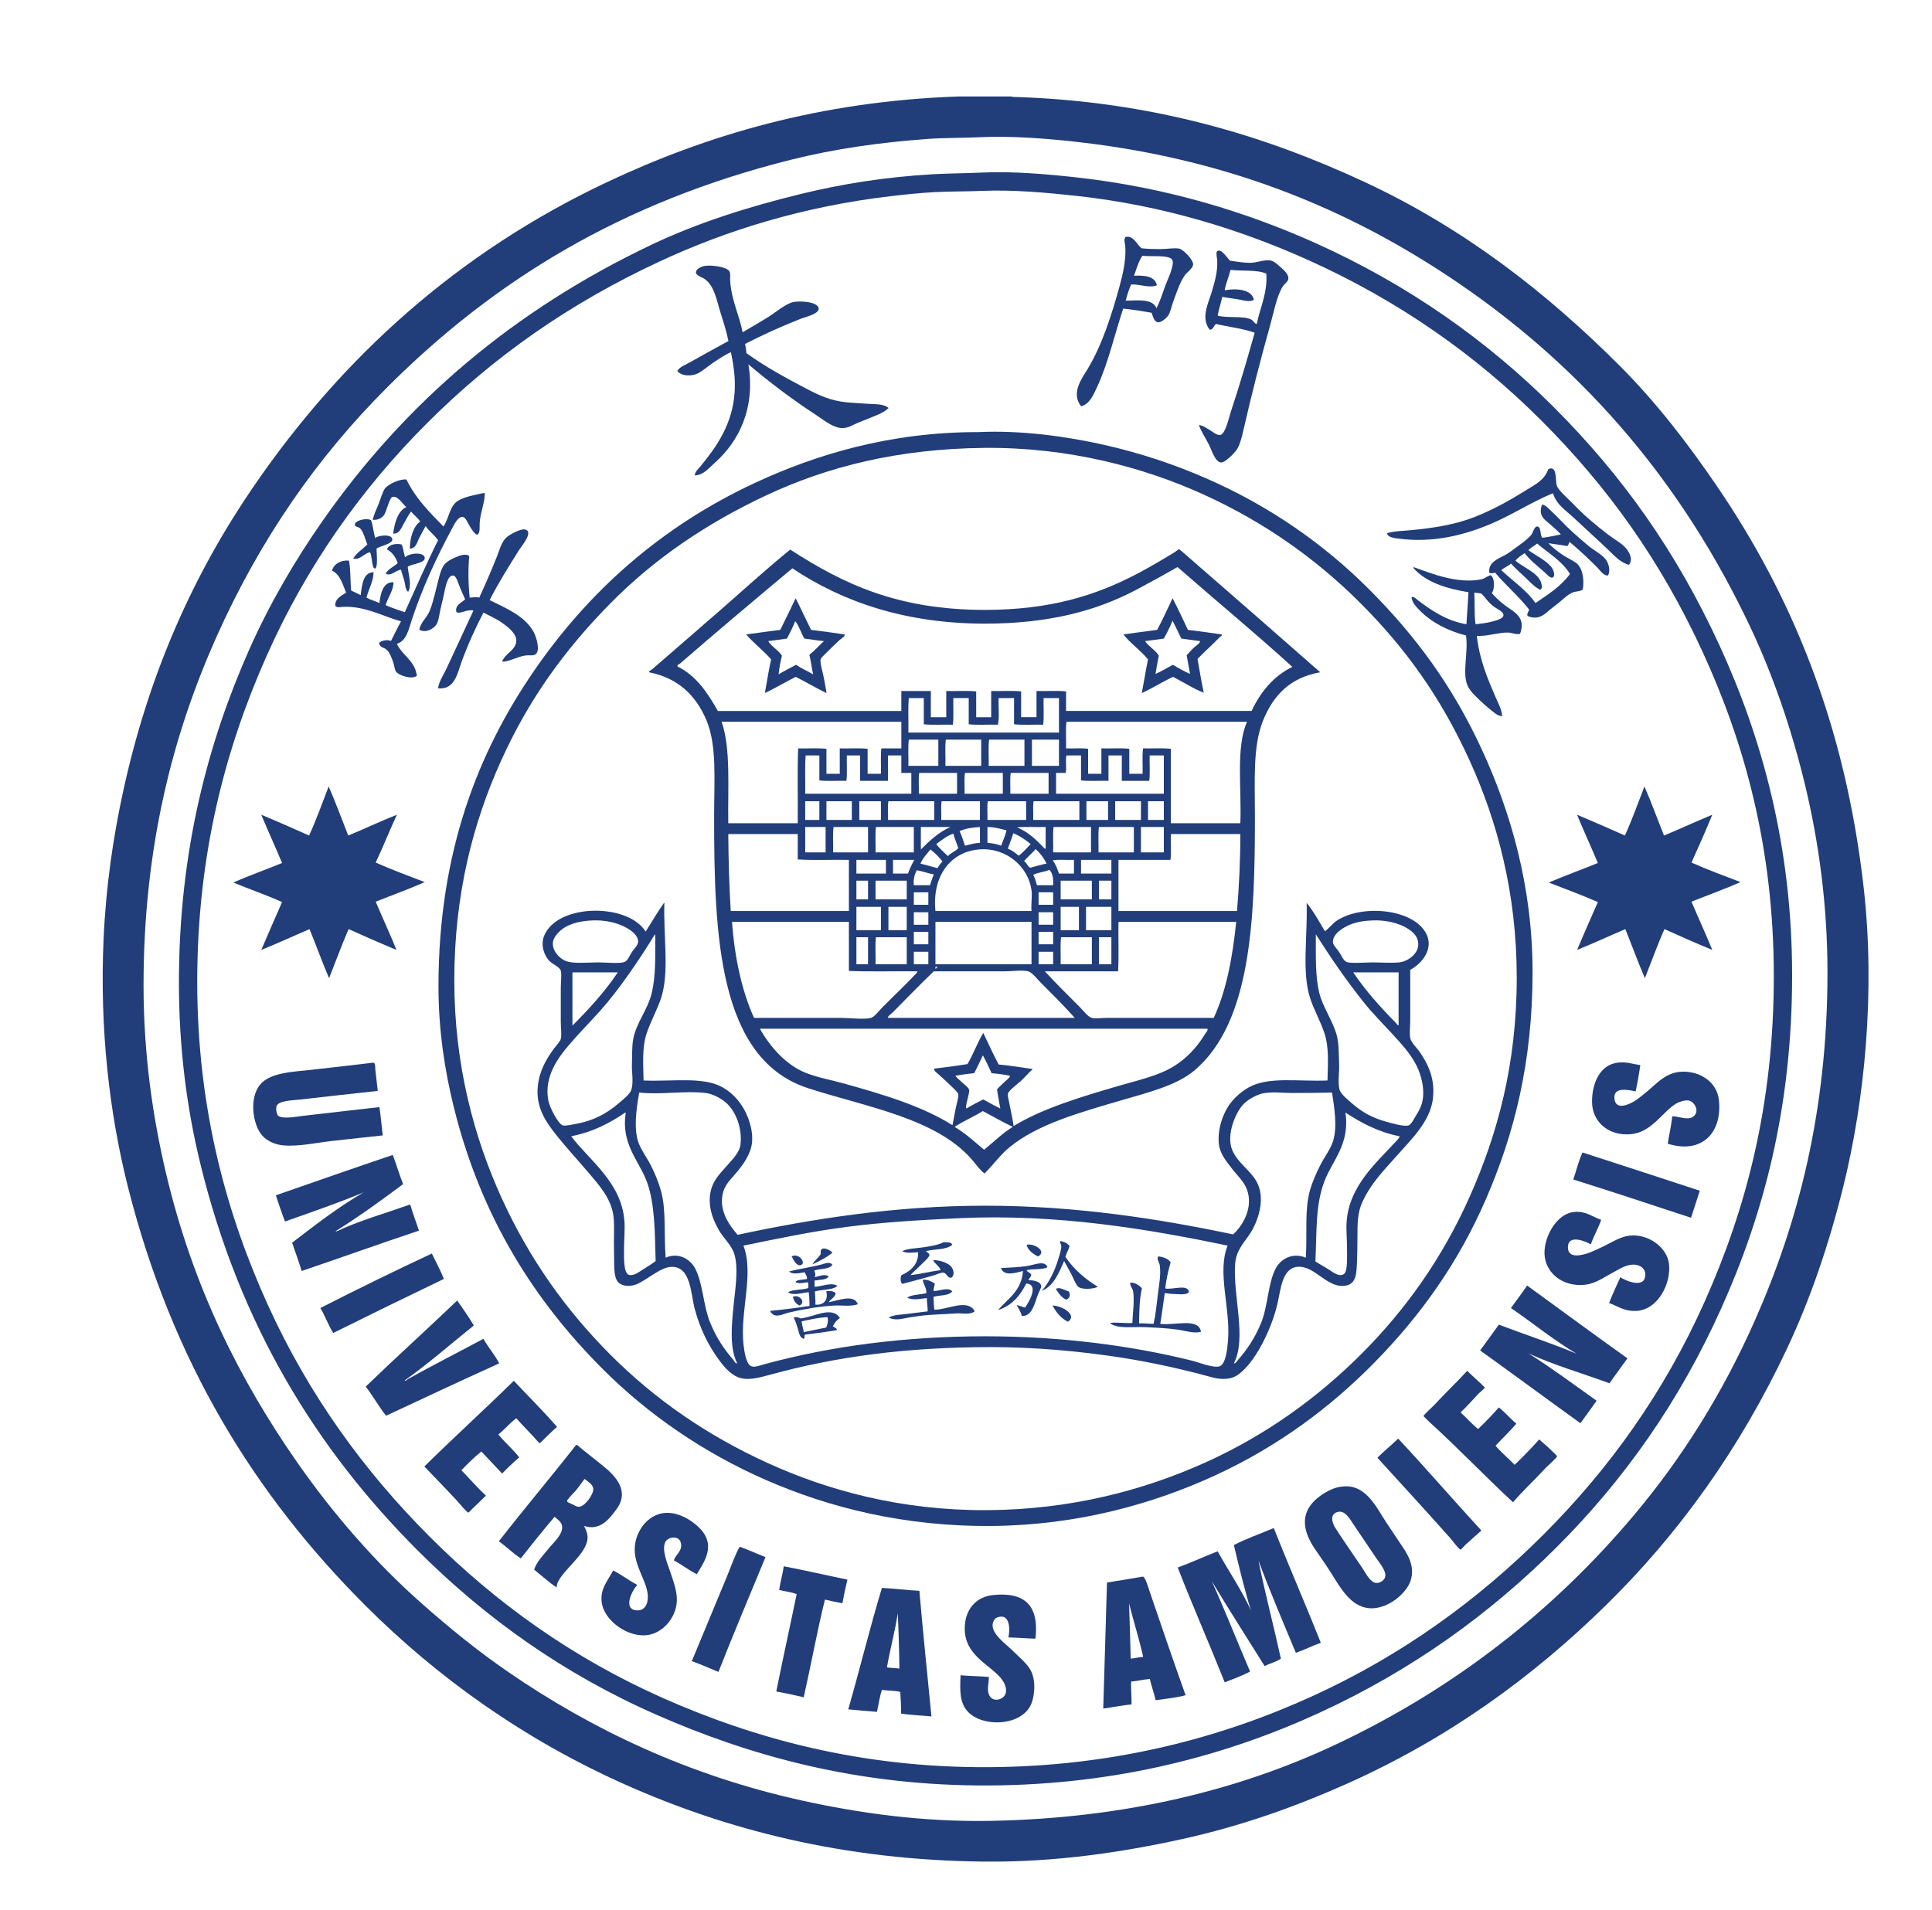
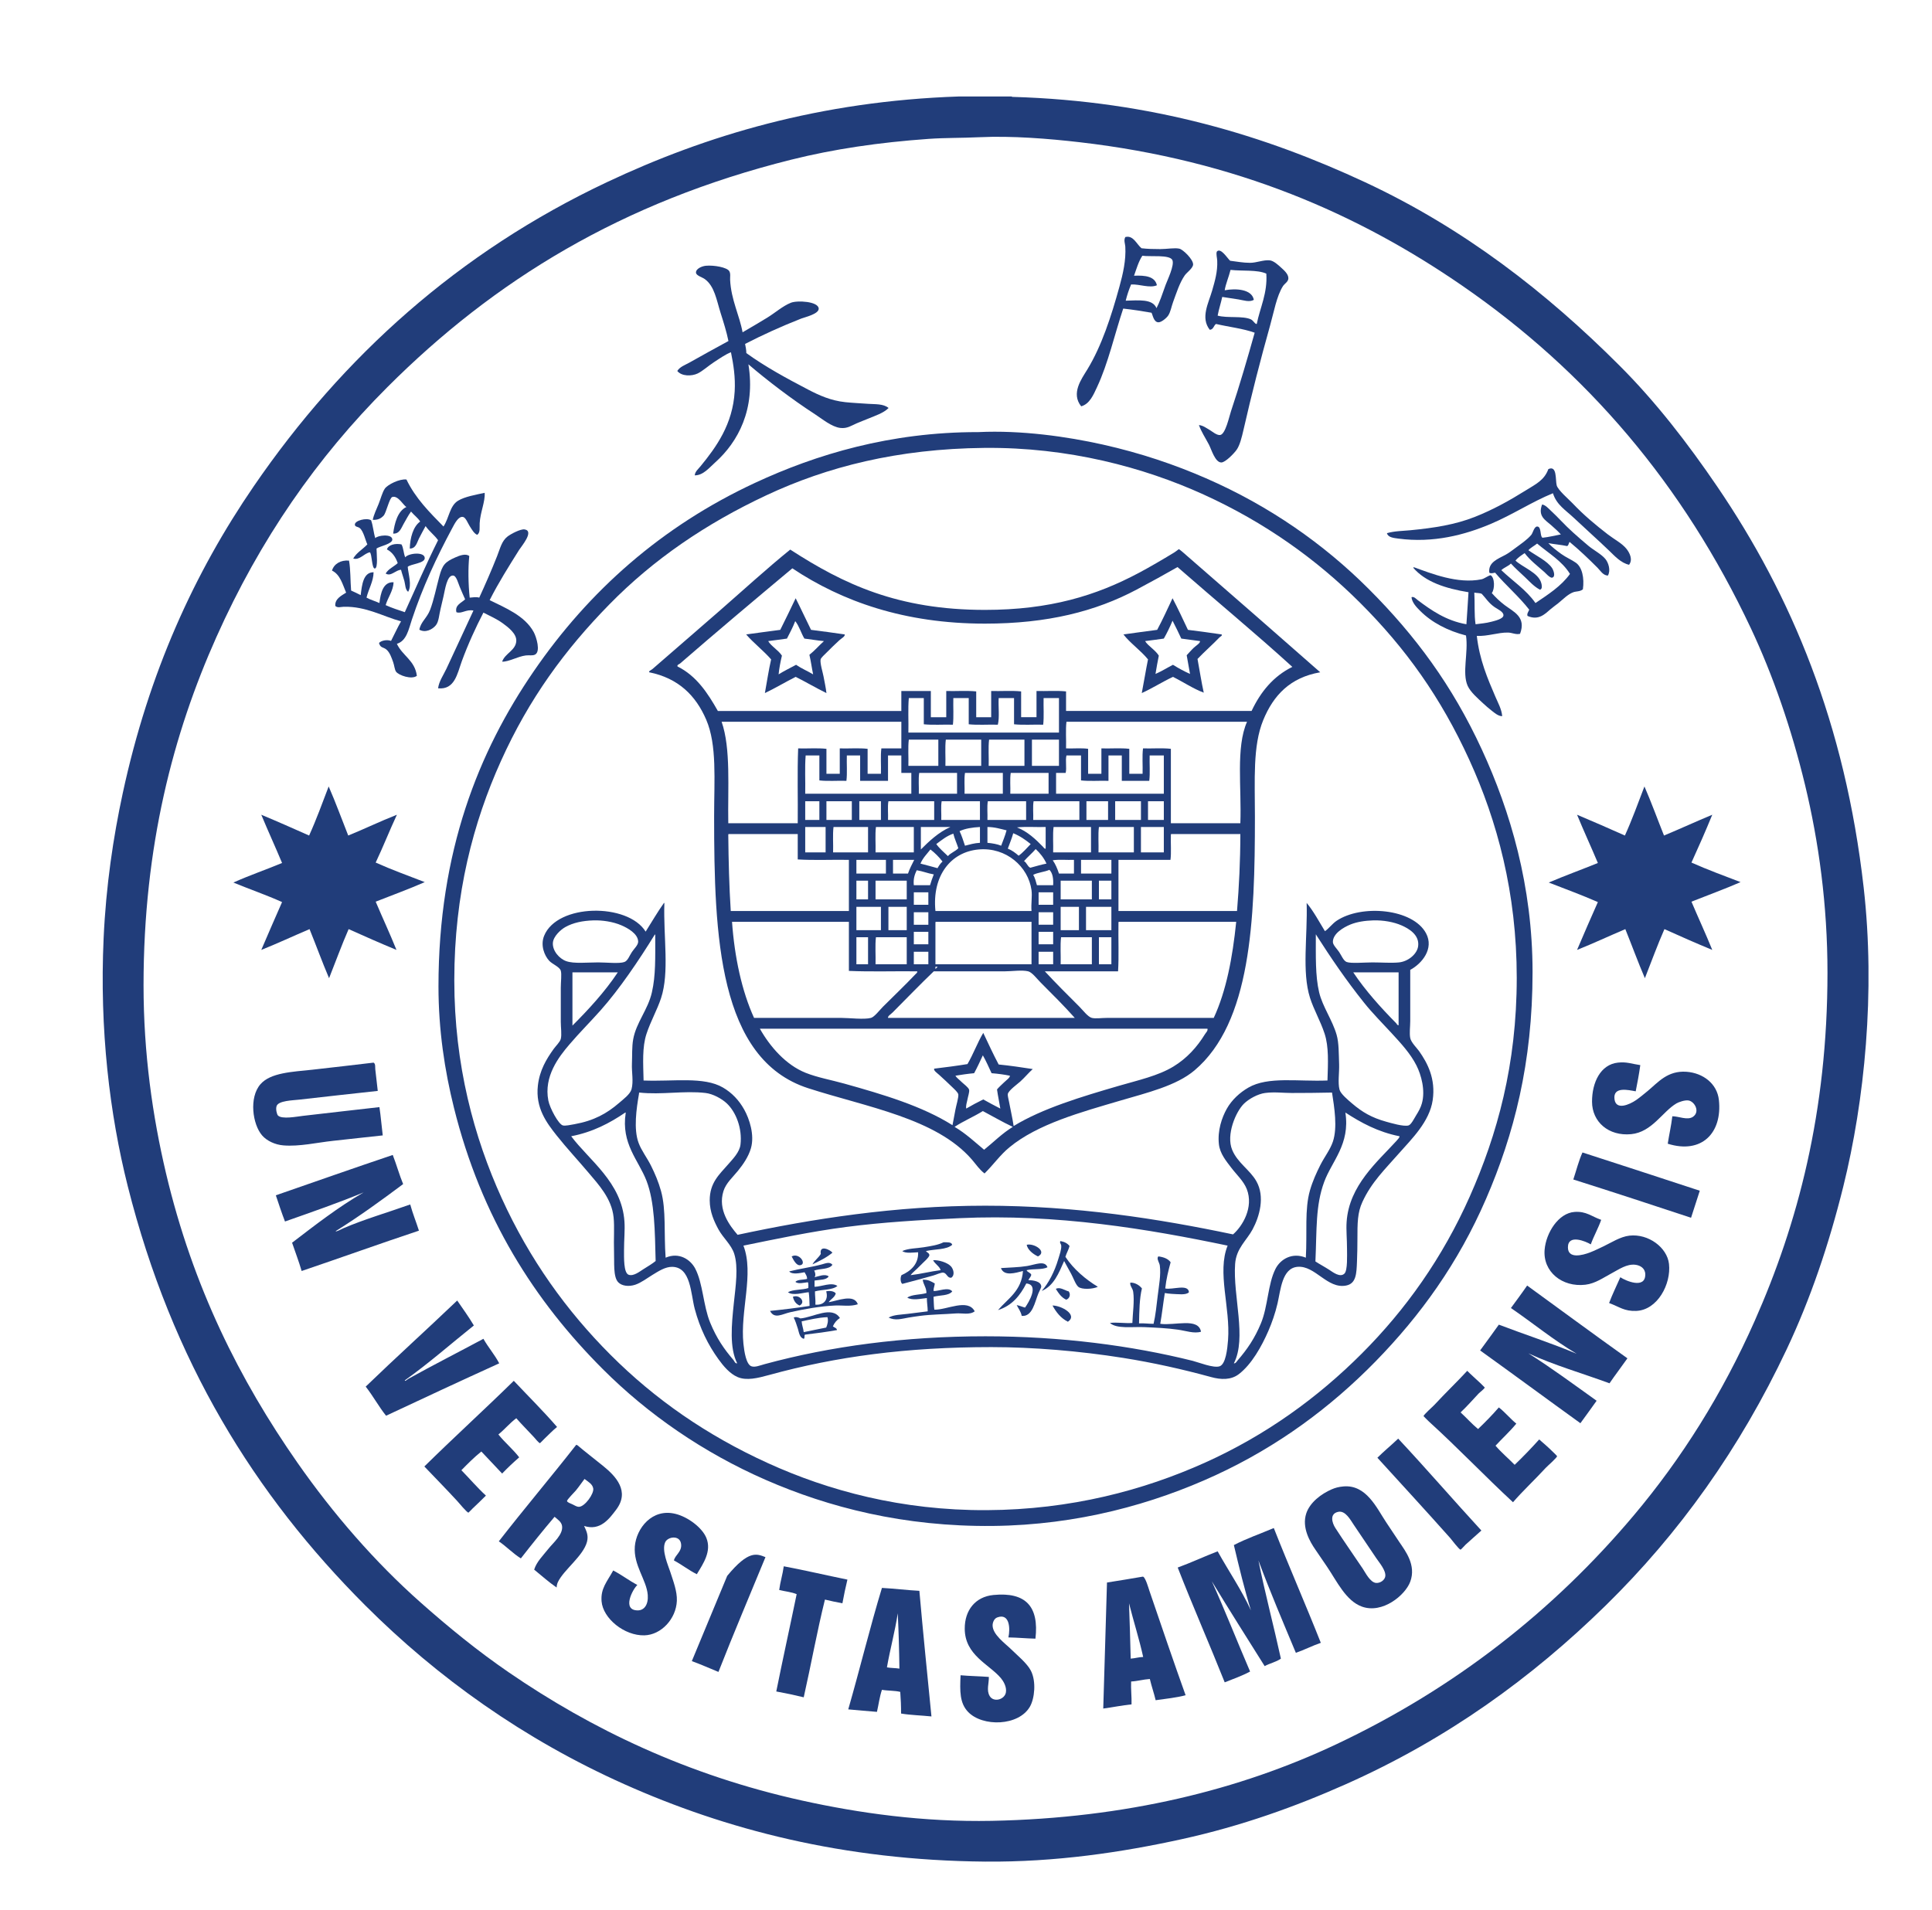
<svg xmlns="http://www.w3.org/2000/svg" version="1.1" id="图层_1" x="0px" y="0px" width="398.98px" height="394.48px" viewBox="0 0 398.98 394.48" enable-background="new 0 0 398.98 394.48" xml:space="preserve">
  <g>
    <path fill-rule="evenodd" clip-rule="evenodd" fill="#213D7A" d="M198.111,19.924c3.608,0,7.211,0,10.823,0   c0.021,0.068,0.07,0.1,0.17,0.087c28.985,0.846,52.36,8.103,72.764,17.61c20.445,9.528,37.474,22.783,52.573,37.885   c7.481,7.477,14.073,16.014,20.191,25c15.304,22.479,26.393,48.938,30.237,82.812c2.448,21.567,0.187,44.053-4.211,61.769   c-2.992,12.068-6.791,23.224-11.679,33.59c-9.668,20.488-22.174,38.042-37.457,53.005c-15.162,14.842-32.602,27.513-53.607,36.854   c-10.316,4.587-21.43,8.61-33.849,11.341c-12.386,2.721-26.035,4.766-40.632,4.639c-29.36-0.258-53.641-6.669-74.481-15.979   c-20.756-9.272-38.604-22.023-53.524-36.94C52.595,308.755,35.504,281.213,26.381,245c-3.753-14.915-5.839-32.388-4.983-51.201   c0.491-10.84,1.983-20.842,3.953-29.979c5.375-24.907,14.796-45.511,27.062-63.4c18.408-26.852,42.373-48.381,72.935-62.797   C145.729,28.008,169.263,20.886,198.111,19.924z M191.756,28.687c-10.25,0.729-19.543,2.095-28.354,4.294   c-35.021,8.749-61.347,24.925-83.413,46.991c-14.542,14.541-26.272,31.405-35.308,51.629   c-8.895,19.905-15.038,43.166-15.038,71.906c0,14.079,1.862,27.072,4.639,38.828c5.561,23.51,15.22,42.699,27.149,59.795   c7.377,10.563,16.001,20.509,25.428,28.861c5.794,5.139,11.741,9.991,18.213,14.435c17.016,11.679,36.846,21.232,60.478,26.459   c11.904,2.631,25.108,4.488,39.261,4.21c27.739-0.553,51.235-6.426,71.13-15.807c24.593-11.602,44.9-27.639,61.422-47.25   c9.926-11.781,18.317-25.13,25-40.204c8.891-20.059,15.029-43.178,15.033-71.904c0.005-14.015-1.808-27.074-4.638-38.83   c-2.789-11.557-6.621-22.627-11.168-32.301c-13.978-29.717-33.857-53.026-59.618-70.788   c-21.372-14.732-46.584-25.902-79.036-29.639c-6.313-0.728-13.932-1.353-20.707-1.031   C198.614,28.515,195.144,28.446,191.756,28.687z" />
-     <path fill-rule="evenodd" clip-rule="evenodd" fill="#213D7A" d="M202.75,35.645c6.388-0.306,13.736,0.343,19.842,1.028   c18.538,2.091,34.909,7.18,48.965,13.487c19.235,8.639,35.562,20.183,49.311,33.934c14.147,14.144,25.282,29.776,34.193,49.14   c8.741,18.986,15.033,41.438,15.033,68.211c0,27.463-5.938,49.423-14.604,68.727c-8.62,19.202-19.983,35.359-33.933,49.311   c-13.869,13.867-29.875,25.448-49.053,34.274c-18.978,8.736-41.559,14.89-68.208,15.033c-27.253,0.149-49.568-6.188-68.724-14.603   c-19.235-8.446-35.454-20.071-49.311-33.933c-20.777-20.775-36.758-46.43-44.93-80.066c-2.751-11.299-4.38-23.734-4.38-37.197   c0-27.423,6.081-49.79,14.514-68.813c4.252-9.584,9.576-18.602,15.121-26.544c17.215-24.664,39.701-43.633,67.864-57.043   c9.543-4.541,19.93-7.843,31.102-10.565c8.483-2.066,17.286-3.464,27.145-4.038C195.954,35.801,199.275,35.809,202.75,35.645z    M193.045,39.683c-3.184,0.168-6.276,0.503-9.281,0.858c-17.951,2.128-33.77,7.047-47.594,13.487   c-18.579,8.66-34.165,19.562-48.021,33.418c-13.533,13.535-24.872,29.493-33.159,48.194c-8.354,18.845-14.26,40.611-14.26,67.179   c0,26.515,6.239,48.348,14.601,66.748c8.512,18.724,19.967,34.399,33.504,47.937c13.504,13.504,29.348,24.929,48.109,33.246   c18.628,8.259,40.673,14.405,67.182,14.262c26.048-0.143,48.163-6.145,66.75-14.603c18.745-8.537,34.418-19.987,47.935-33.504   c13.554-13.561,24.884-29.366,33.246-48.109c8.412-18.854,14.257-40.399,14.257-67.178c0-26.642-6.16-48.324-14.605-66.75   c-8.67-18.934-19.659-34.269-33.417-48.022c-13.471-13.473-29.394-24.709-48.192-33.159c-13.762-6.189-29.813-11.268-47.851-13.234   c-6.089-0.663-13.084-1.294-19.327-1.028C199.491,39.568,196.204,39.514,193.045,39.683z" />
    <path fill-rule="evenodd" clip-rule="evenodd" fill="#213D7A" d="M235.739,51.277c1.209,0.146,2.473,0.174,3.865,0.174   c1.367,0,2.967-0.308,3.948-0.087c0.748,0.168,2.876,2.213,2.839,3.267c-0.029,0.775-1.343,1.688-1.717,2.232   c-1.102,1.592-1.721,3.653-2.41,5.499c-0.357,0.97-0.532,2.107-1.031,2.832c-0.341,0.501-1.43,1.436-2.062,1.376   c-0.936-0.085-1.109-1.494-1.371-1.974c-1.896-0.337-3.833-0.634-5.844-0.858c-1.771,5.287-3.113,11.347-5.412,16.234   c-0.723,1.542-1.505,3.469-3.267,3.953c-2.161-2.689,0.083-5.661,1.289-7.647c2.926-4.807,4.904-10.869,6.617-17.093   c0.723-2.627,1.371-5.426,1.205-8.248c-0.041-0.636-0.365-1.282,0-1.975C234.051,48.525,234.741,50.479,235.739,51.277z    M240.717,58.837c0.316-0.889,1.908-4.125,1.376-5.149c-0.578-1.126-4.547-0.622-6.185-0.863c-0.777,1.172-1.209,2.689-1.717,4.125   c2.336-0.108,4.323,0.143,4.722,1.974c-1.513,0.646-3.532-0.25-5.324-0.17c-0.444,1.043-0.827,2.155-1.118,3.352   c2.673-0.066,5.545-0.418,6.359,1.544C239.47,62.438,240.036,60.761,240.717,58.837z" />
    <path fill-rule="evenodd" clip-rule="evenodd" fill="#213D7A" d="M254.035,53.858c1.45,0.168,2.622,0.428,4.123,0.428   c1.321,0,2.776-0.642,4.04-0.515c0.798,0.081,1.67,0.869,2.318,1.461c0.578,0.53,1.551,1.332,1.547,2.236   c-0.009,0.746-0.773,1.089-1.118,1.629c-1.301,2.037-1.879,5.374-2.664,8.161c-1.979,7.049-3.787,14.075-5.495,21.563   c-0.357,1.554-0.744,3.108-1.38,4.038c-0.549,0.809-2.365,2.652-3.175,2.664c-1.302,0.019-2.054-2.708-2.577-3.695   c-0.794-1.502-1.571-2.646-2.062-4.036c0.89,0.11,1.467,0.586,2.236,1.029c0.474,0.274,1.446,1.126,2.145,1.03   c1.105-0.149,1.87-3.815,2.235-4.896c1.742-5.191,3.487-11.211,4.896-16.236c-2.402-0.865-5.345-1.189-7.988-1.804   c-0.499,0.333-0.503,1.16-1.288,1.201c-1.971-2.504-0.225-5.546,0.511-8.161c0.523-1.845,1.131-3.809,1.03-6.097   c-0.021-0.615-0.27-1.403-0.083-1.891C252.085,51.065,253.436,53.313,254.035,53.858z M252.917,59.955   c2.273-0.422,5.606-0.258,6.014,1.979c-0.914,0.538-2.141,0.077-3.175-0.087c-1.147-0.181-2.303-0.345-3.351-0.516   c-0.282,1.32-0.702,2.509-0.947,3.863c1.986,0.559,5.203-0.004,6.874,0.777c0.508,0.237,0.84,1.021,1.201,0.943   c0.678-3.389,2.245-6.344,1.975-10.395c-1.879-0.844-4.946-0.493-7.39-0.773C253.781,57.154,253.103,58.679,252.917,59.955z" />
    <path fill-rule="evenodd" clip-rule="evenodd" fill="#213D7A" d="M153.352,68.633c1.642-0.945,3.317-1.939,5.071-3.007   c1.617-0.987,3.217-2.421,4.896-3.09c1.322-0.532,5.682-0.297,5.752,1.201c0.058,1.126-2.93,1.795-3.607,2.062   c-4.111,1.615-7.918,3.346-11.596,5.237c0.116,0.603,0.25,1.187,0.258,1.894c3.948,2.847,8.242,5.179,12.801,7.56   c2.211,1.151,4.638,2.259,7.647,2.577c1.421,0.15,3.101,0.227,4.722,0.343c1.467,0.108,3.113-0.046,4.21,0.86   c-1.06,1.06-2.756,1.594-4.293,2.232c-0.724,0.299-1.55,0.613-2.324,0.945c-1.084,0.468-1.933,1.11-3.346,0.943   c-1.8-0.208-3.786-1.889-5.245-2.832c-4.742-3.072-9.884-6.993-13.745-10.31c1.509,9.248-2.115,16.029-6.87,20.274   c-1.222,1.089-2.452,2.667-4.21,2.662c0.05-0.771,0.744-1.33,1.201-1.891c3.225-3.936,6.658-8.662,7.045-15.461   c0.167-2.916-0.25-5.546-0.769-8.078c-1.068,0.405-2.24,1.226-3.524,2.062c-1.151,0.752-2.328,1.831-3.35,2.323   c-1.234,0.592-3.304,0.613-4.21-0.518c0.544-0.875,1.617-1.23,2.489-1.718c2.585-1.449,5.378-3.013,8.076-4.466   c-0.395-1.941-1.018-3.894-1.633-5.841c-0.831-2.654-1.247-5.507-3.263-6.96c-0.541-0.389-1.737-0.702-1.804-1.289   c-0.091-0.779,1.126-1.375,2.062-1.458c1.638-0.152,4.343,0.326,4.809,1.116c0.308,0.521,0.146,1.197,0.175,1.804   C150.979,61.917,152.72,65.159,153.352,68.633z" />
    <path fill-rule="evenodd" clip-rule="evenodd" fill="#213D7A" d="M202.064,89.25c8.836-0.422,18.271,0.919,25.686,2.577   c7.872,1.762,14.884,4.158,21.302,6.96c13.112,5.719,24.322,13.581,33.591,22.849c9.651,9.649,17.266,19.944,23.366,33.161   c5.882,12.746,10.479,28.184,10.482,45.96c0,18.844-3.856,33.591-9.621,46.904c-5.711,13.182-13.467,23.996-22.852,33.591   c-9.186,9.386-20.05,17.478-32.988,23.454c-12.839,5.923-28.417,10.296-45.965,10.479c-18.383,0.195-33.982-3.841-46.987-9.535   c-12.872-5.636-24.281-13.541-33.587-22.851c-14.04-14.036-25.112-31.278-30.756-54.036c-1.896-7.616-3.184-16.013-3.184-24.998   c0-27.943,8.288-48.529,19.676-65.117c11.388-16.588,26.396-29.936,45.703-38.917c12.644-5.883,27.905-10.48,45.96-10.48H202.064z    M158.249,102.308c-12.544,5.881-23.333,13.271-32.386,22.508c-9.218,9.402-16.621,19.518-22.419,32.388   c-5.686,12.6-9.626,27.402-9.626,45.272c0,17.492,4.094,32.496,9.792,45.016c5.76,12.646,13.396,23.272,22.51,32.388   c9.161,9.158,19.817,16.573,32.473,22.336c12.423,5.654,27.552,9.801,45.183,9.707c17.432-0.094,32.436-4.138,45.021-9.792   c12.635-5.685,23.313-13.438,32.386-22.511c9.123-9.125,16.725-19.843,22.336-32.469c5.661-12.763,9.705-27.195,9.705-45.189   c0.004-17.546-4.053-32.448-9.796-45.015c-5.878-12.88-13.126-23.011-22.503-32.388c-9.061-9.059-19.733-16.669-32.386-22.423   c-12.353-5.611-27.922-9.796-45.278-9.622C185.335,92.696,170.784,96.431,158.249,102.308z" />
    <path fill-rule="evenodd" clip-rule="evenodd" fill="#213D7A" d="M336.42,116.655c-1.688-0.384-2.918-1.762-4.123-2.92   c-2.415-2.317-4.771-4.403-7.303-6.789c-1.691-1.596-3.554-2.683-4.293-5.067c-4.34,1.769-8.313,4.422-12.885,6.355   c-5.237,2.213-11.787,3.99-19.077,3.009c-0.923-0.126-2.104-0.23-2.319-1.116c1.588-0.459,3.217-0.449,4.813-0.603   c4.983-0.484,9.252-1.151,13.317-2.749c3.749-1.478,7.178-3.383,10.565-5.499c2.036-1.271,3.799-2.076,4.638-4.381   c1.837-0.85,1.43,2.213,1.721,3.35c0.25,0.979,2.515,2.905,3.263,3.695c2.34,2.465,4.688,4.422,7.303,6.444   c1.264,0.975,2.976,1.864,3.865,3.005C336.579,114.253,337.227,115.595,336.42,116.655z" />
    <path fill-rule="evenodd" clip-rule="evenodd" fill="#213D7A" d="M83.938,99.045c1.875,3.911,4.788,6.779,7.647,9.707   c1.16-1.744,1.276-4.272,3.005-5.326c1.376-0.839,3.591-1.22,5.499-1.633c0.129,1.852-0.902,3.984-1.031,6.271   c-0.054,0.946,0.162,1.952-0.516,2.407c-0.661-0.289-1.101-1.105-1.546-1.806c-0.378-0.588-0.811-1.776-1.376-1.889   c-0.964-0.191-1.737,1.4-2.232,2.321c-3.204,5.964-6.118,12.201-8.333,18.896c-0.669,2.026-1.098,4.391-3.092,4.983   c1.122,2.46,3.732,3.429,4.123,6.615c-1.052,0.837-3.749-0.091-4.298-0.858c-0.299-0.426-0.357-1.309-0.599-1.976   c-0.333-0.927-0.682-1.977-1.372-2.579c-0.657-0.565-1.268-0.287-1.546-1.372c0.478-0.524,1.671-0.74,2.485-0.43   c0.698-1.334,1.322-2.751,2.062-4.038c-3.691-0.995-7.249-3.138-11.854-3.009c-0.549,0.019-1.272,0.278-1.721-0.17   c-0.121-1.461,1.247-2.12,2.236-2.75c-0.744-1.744-1.23-3.747-2.917-4.553c0.407-1.403,1.833-2.219,3.516-2.062   c0.341,1.87,0.258,4.156,0.432,6.185c0.665,0.31,1.347,0.607,1.979,0.946c0.258-2.149,0.532-4.732,2.66-4.726   c-0.017,1.873-1.039,3.481-1.459,5.243c0.802,0.458,1.808,0.711,2.664,1.116c0.258-2.089,0.765-4.387,2.918-4.295   c-0.042,1.737-1.164,3.125-1.629,4.726c1.23,0.569,2.602,1.003,3.953,1.459c2.265-4.979,4.456-10.034,6.87-14.863   c-0.756-1.076-1.829-1.835-2.577-2.92c-0.432,0.798-0.915,1.667-1.376,2.579c-0.407,0.811-0.619,2.07-1.891,2.062   c0.059-2.182,0.682-4.534,2.149-5.584c-0.507-0.806-1.301-1.332-1.887-2.063c-0.562,0.758-1.035,1.696-1.546,2.577   c-0.47,0.802-0.823,2.069-2.149,1.978c0.291-2.12,0.906-4.646,2.748-5.5c-0.586-0.246-1.708-2.444-2.922-2.06   c-0.615,0.193-1.247,3.285-1.804,3.865c-0.624,0.648-1.23,0.885-2.232,0.858c0.212-1.07,0.752-2.164,1.201-3.263   c0.436-1.066,0.748-2.38,1.288-3.18C80.043,100.094,82.529,98.854,83.938,99.045z" />
    <path fill-rule="evenodd" clip-rule="evenodd" fill="#213D7A" d="M326.886,121.724c-0.607,0.505-1.363,0.376-1.979,0.603   c-1.151,0.419-2.17,1.513-3.176,2.317c-0.49,0.391-1.072,0.788-1.546,1.204c-1.139,0.987-2.478,2.377-4.73,1.375   c-0.19-0.424,0.208-0.92,0.35-1.289c-2.145-2.758-4.805-4.996-7.049-7.647c-0.482,0.068-0.807,0.233-1.201,0   c-0.262-2.145,1.774-2.841,3.35-3.693c0.682-0.37,1.293-0.848,1.892-1.289c1.246-0.929,2.568-1.806,3.437-2.834   c0.313-0.372,0.582-1.71,1.201-1.719c0.948-0.012,0.536,2.058,1.114,2.319c1.351-0.141,2.527-0.455,3.782-0.686   c-0.494-0.563-1.197-1.209-1.979-1.893c-1.238-1.089-2.822-1.876-1.887-4.293c0.706,0.129,1.226,0.752,1.721,1.203   c1.563,1.432,2.926,3.028,4.639,4.554c1.039,0.924,2.145,1.922,3.263,2.834c1.135,0.92,2.605,1.667,3.437,2.664   c0.648,0.777,1.147,2.388,0.516,3.435c-1.019-0.052-1.538-1.021-2.148-1.633c-1.8-1.802-3.72-3.645-5.757-5.326   c-0.199,0.26-0.183,0.731-0.516,0.86c-1.229-0.264-2.609-0.37-3.865-0.601c0.715,0.769,1.642,1.492,2.664,2.232   c0.981,0.71,2.116,1.178,3.005,1.804C326.736,117.146,327.206,119.38,326.886,121.724z M317.434,112.272   c-0.581,0.48-1.301,0.817-1.804,1.375c1.513,1.095,3.907,2.209,4.896,3.693c0.249,0.368,0.823,1.793,0,1.976   c-0.445,0.098-1.4-0.989-1.546-1.118c-1.547-1.365-3.01-2.469-4.123-3.951c-0.682,0.464-1.389,0.904-1.892,1.546   c1.484,1.396,4.742,2.487,5.324,4.638c0.092,0.327,0.308,1.222-0.258,1.376c-1.209-0.625-2.136-1.669-3.088-2.577   c-0.985-0.935-2.008-1.831-2.922-2.834c-0.549,0.565-1.413,0.819-1.979,1.372c2.361,2.257,5.158,4.069,7.049,6.79   c2.61-1.771,5.296-3.462,7.128-6.012C322.563,115.847,319.787,114.274,317.434,112.272z" />
    <path fill-rule="evenodd" clip-rule="evenodd" fill="#213D7A" d="M76.635,107.463c0.407,1.114,0.499,2.538,0.865,3.693   c0.507-0.603,3.458-0.939,3.516,0.257c0.05,0.958-2.677,1.421-3.259,1.891c0,0.832,0.366,4.065-0.349,4.123   c-0.644,0.054-0.573-3.036-1.031-3.35c-1.238,0.243-2.103,1.693-3.433,1.288c0.707-1.236,1.979-1.916,2.918-2.922   c-0.391-0.811-0.781-2.699-1.546-3.348c-0.37-0.322-0.972-0.235-1.031-0.688C73.177,107.522,75.721,106.875,76.635,107.463z" />
    <path fill-rule="evenodd" clip-rule="evenodd" fill="#213D7A" d="M101.12,123.958c3.146,1.565,7.269,3.198,9.106,6.615   c0.536,0.995,1.471,4.021,0.258,4.638c-0.524,0.264-1.193,0.083-1.891,0.17c-1.7,0.214-3.471,1.315-4.896,1.289   c0.578-1.733,2.827-2.309,2.922-4.293c0.075-1.484-1.671-2.822-2.751-3.607c-1.322-0.964-2.739-1.559-4.036-2.236   c-1.559,2.993-3.196,6.561-4.468,10.052c-0.931,2.563-1.455,5.927-4.896,5.584c0.2-1.488,1.089-2.693,1.721-4.036   c1.862-3.948,3.708-8.026,5.582-12.026c-1.517-0.306-2.465,0.744-3.521,0.341c-0.357-1.505,1.089-1.941,1.804-2.662   c-0.387-0.827-0.682-1.565-1.118-2.577c-0.27-0.619-0.669-2.213-1.289-2.319c-1.367-0.235-1.758,3.055-2.062,4.293   c-0.22,0.875-0.395,1.756-0.603,2.577c-0.304,1.211-0.349,2.581-0.943,3.35c-0.69,0.894-2.19,1.671-3.438,0.948   c0.299-1.644,1.58-2.396,2.232-4.123c0.769-2.034,1.268-4.576,1.891-6.872c0.657-2.407,1.155-2.984,3.35-3.951   c0.897-0.397,2.132-0.837,2.834-0.262c-0.253,2.529-0.216,5.663,0.087,8.593c0.586-0.056,1.417-0.187,1.974,0   c1.089-2.358,2.594-5.786,3.695-8.593c0.645-1.637,0.936-3.092,2.149-4.036c0.636-0.499,2.685-1.596,3.524-1.463   c2.062,0.333-0.673,3.5-1.118,4.21C105.06,117.004,102.953,120.338,101.12,123.958z" />
    <path fill-rule="evenodd" clip-rule="evenodd" fill="#213D7A" d="M82.911,112.445c0.424,0.721,0.42,1.868,0.773,2.667   c0.682-0.881,4.031-1.204,4.031,0.17c0.004,1.093-2.914,1.201-3.516,1.802c0.125,1.481,0.906,3.83,0.083,5.156   c-0.611-0.472-0.569-1.469-0.773-2.234c-0.22-0.821-0.515-1.582-0.69-2.317c-1.164,0.058-2.074,1.469-3.175,0.771   c0.569-0.977,1.688-1.409,2.49-2.146c-0.428-1.262-1.126-2.253-2.232-2.837C80.218,112.495,81.64,112.193,82.911,112.445z" />
    <path fill-rule="evenodd" clip-rule="evenodd" fill="#213D7A" d="M307.817,118.804c0.894,0.503,0.897,2.893,0.254,3.693   c0.727,0.813,1.57,1.667,2.664,2.492c1.874,1.411,4.48,2.439,3.175,5.927c-0.868,0.214-1.621-0.237-2.485-0.258   c-2.062-0.045-4.206,0.807-6.446,0.686c0.562,4.938,2.198,8.753,3.865,12.629c0.536,1.251,1.268,2.537,1.376,3.953   c-0.79,0.006-1.546-0.645-2.148-1.118c-0.62-0.484-1.252-1.029-1.805-1.544c-1.026-0.962-2.581-2.28-3.18-3.61   c-1.192-2.672,0.18-6.823-0.34-10.393c-3.732-0.958-7.041-2.658-9.452-5.07c-0.756-0.754-1.688-1.712-1.804-2.835   c0.486-0.214,0.969,0.36,1.289,0.603c2.742,2.063,5.877,4.266,10.05,4.983c0.174-2.174,0.278-4.422,0.432-6.615   c-4.726-0.775-8.89-2.109-11.426-5.071c0.071-0.015,0.088-0.085,0.171-0.085c3.541,1.268,8.994,3.492,13.915,2.492   C306.557,119.531,307.069,119.033,307.817,118.804z M304.72,128.941c1.118-0.154,2.074-0.204,3.263-0.518   c0.724-0.191,2.415-0.574,2.494-1.289c0.083-0.752-1.147-1.266-1.804-1.719c-1.313-0.91-1.796-1.843-2.665-2.747   c-0.382-0.218-1.051-0.152-1.546-0.26C304.591,124.548,304.417,126.978,304.72,128.941z" />
    <path fill-rule="evenodd" clip-rule="evenodd" fill="#213D7A" d="M67.874,162.443c1.442,3.286,2.693,6.756,4.04,10.137   c3.396-1.384,6.613-2.949,10.05-4.295c-1.513,3.238-2.852,6.656-4.381,9.879c3.258,1.465,6.733,2.721,10.133,4.038   c-3.275,1.444-6.75,2.697-10.133,4.038c1.413,3.338,2.926,6.58,4.293,9.967c-3.337-1.386-6.621-2.83-9.879-4.297   c-1.438,3.288-2.693,6.754-4.04,10.137c-1.413-3.309-2.668-6.775-4.032-10.137c-3.333,1.421-6.571,2.938-9.967,4.297   c1.413-3.316,2.851-6.598,4.293-9.881c-3.229-1.461-6.729-2.66-10.05-4.038c3.238-1.458,6.737-2.658,10.05-4.038   c-1.396-3.354-2.901-6.604-4.293-9.965c3.333,1.391,6.608,2.839,9.879,4.295C65.313,169.328,66.569,165.866,67.874,162.443z" />
    <path fill-rule="evenodd" clip-rule="evenodd" fill="#213D7A" d="M339.596,162.443c1.434,3.294,2.688,6.763,4.039,10.137   c3.358-1.394,6.609-2.899,9.967-4.295c-1.371,3.352-2.817,6.634-4.297,9.879c3.258,1.463,6.725,2.725,10.141,4.038   c-3.291,1.436-6.758,2.697-10.141,4.038c1.413,3.342,2.926,6.584,4.297,9.967c-3.35-1.382-6.625-2.828-9.879-4.297   c-1.442,3.284-2.706,6.748-4.036,10.137c-1.421-3.304-2.681-6.771-4.04-10.137c-3.333,1.419-6.57,2.937-9.967,4.297   c1.405-3.325,2.848-6.604,4.298-9.881c-3.279-1.446-6.741-2.71-10.142-4.038c3.317-1.413,6.783-2.668,10.142-4.038   c-1.404-3.35-2.913-6.596-4.298-9.965c3.334,1.393,6.609,2.841,9.88,4.295C337.036,169.328,338.287,165.857,339.596,162.443z" />
    <path fill-rule="evenodd" clip-rule="evenodd" fill="#213D7A" d="M132.907,223.179c6.156,0.247,12.432-0.869,16.405,1.461   c1.845,1.078,3.3,2.61,4.38,4.551c1.06,1.896,2.178,5.235,1.38,7.988c-0.499,1.713-1.554,3.27-2.668,4.643   c-1.077,1.337-2.478,2.531-3.005,4.209c-1.218,3.86,1.318,7.154,2.922,9.021c15.37-3.289,32.498-6.012,51.114-6.014   c18.633-0.002,35.782,2.679,51.202,5.927c1.974-1.721,4.302-5.601,2.834-9.364c-0.648-1.654-2.106-2.966-3.18-4.381   c-1.043-1.38-2.36-2.911-2.576-4.896c-0.308-2.82,0.615-5.491,1.629-7.303c1.039-1.848,2.693-3.36,4.473-4.381   c4.064-2.34,10.17-1.214,16.321-1.461c0.112-3.629,0.304-6.964-0.603-9.705c-0.877-2.658-2.228-4.925-3.009-7.39   c-1.7-5.393-0.482-12.644-0.687-19.587c1.455,1.754,2.557,3.861,3.778,5.842c0.811-0.546,1.509-1.546,2.406-2.147   c5.15-3.45,15.753-2.522,18.471,2.577c1.7,3.184-0.844,6.264-3.263,7.56c0,3.579,0,6.933,0,10.565c0,1.131-0.199,2.494,0,3.521   c0.175,0.894,1.389,2.08,1.804,2.664c1.804,2.548,3.467,5.769,2.835,10.14c-0.648,4.482-4.381,8.071-6.875,10.908   c-2.983,3.397-5.776,6.065-7.643,10.139c-1.019,2.212-1.031,4.267-1.031,7.901c0,1.137-0.021,2.813-0.087,4.383   c-0.1,2.473-0.142,4.567-2.232,4.979c-3.902,0.772-6.393-4.178-10.054-3.863c-3.205,0.276-3.475,4.775-4.123,7.558   c-0.474,2.056-1.185,4.049-1.887,5.672c-1.389,3.2-3.467,6.918-6.102,8.934c-1.613,1.234-3.67,1.175-5.753,0.601   c-5.885-1.612-11.895-2.959-18.129-3.952c-9.061-1.437-18.621-2.23-27.232-2.232c-17.523,0-32.053,1.951-45.873,5.755   c-2.374,0.652-4.672,1.226-6.53,0.43c-1.604-0.686-2.917-2.255-3.953-3.692c-2.14-2.968-3.811-6.322-4.896-10.396   c-0.839-3.158-0.777-8.604-4.638-8.676c-1.417-0.027-2.814,0.883-4.036,1.631c-1.18,0.72-2.369,1.646-3.607,2.063   c-1.33,0.443-2.785,0.267-3.524-0.515c-1.073-1.133-0.773-4.132-0.86-6.359c-0.092-2.487,0.12-5.052-0.087-7.045   c-0.399-3.905-3.142-6.804-5.154-9.191c-2.041-2.426-4.547-5.116-6.617-7.731c-2.049-2.598-4.397-5.66-3.866-10.31   c0.366-3.165,1.754-5.45,3.267-7.56c0.416-0.576,1.305-1.442,1.463-2.06c0.225-0.917,0-2.34,0-3.522c0-2.43,0-4.479,0-7.047   c0-1.239,0.212-2.781,0-3.521c-0.233-0.798-1.771-1.361-2.406-2.063c-0.964-1.056-1.841-3.157-1.035-5.152   c2.702-6.675,17.27-6.829,20.964-0.858c1.251-1.987,2.44-4.034,3.782-5.929c0.071-0.017,0.079,0.033,0.083,0.087   c-0.22,6.895,1.081,14.225-0.686,19.584c-0.802,2.439-2.141,4.74-3.009,7.388C132.604,216.306,132.82,219.572,132.907,223.179z    M116.756,191.481c-0.968,0.541-2.481,1.912-2.581,3.263c-0.112,1.644,1.338,3.281,2.751,3.78c1.613,0.569,4.306,0.26,6.617,0.26   c1.679,0,4.38,0.306,5.411-0.087c0.707-0.268,1.002-1.249,1.546-2.062c0.457-0.688,1.305-1.442,1.289-2.149   c-0.042-1.644-2.19-2.81-3.438-3.35c-1.804-0.784-4.027-1.081-5.756-1.031C120.297,190.174,118.352,190.589,116.756,191.481z    M278.864,190.963c-1.471,0.605-3.633,1.899-3.607,3.61c0.009,0.627,0.84,1.396,1.288,2.062c0.495,0.742,0.898,1.81,1.547,2.062   c0.889,0.347,3.699,0.087,5.324,0.087c1.911,0,3.919,0.16,5.498,0c1.938-0.204,3.745-1.756,3.949-3.35   c0.308-2.35-1.962-3.655-3.434-4.297c-1.604-0.701-3.749-1.093-5.844-1.031C281.918,190.155,280.249,190.396,278.864,190.963z    M129.811,201.275c-1.829,2.594-3.815,5.206-5.84,7.474c-2.252,2.521-4.214,4.457-6.355,6.957   c-2.244,2.615-5.341,6.632-4.38,11.599c0.299,1.561,2.103,4.923,3,5.151c0.516,0.131,1.6-0.109,2.411-0.255   c4.04-0.729,6.688-2.222,9.194-4.383c0.865-0.751,2.294-1.802,2.577-2.833c0.44-1.654,0.008-3.558,0.083-5.241   c0.075-1.664-0.025-3.51,0.258-5.068c0.623-3.485,3.042-6.085,3.865-9.707c0.802-3.531,0.69-7.062,0.69-11.856   c-0.008-0.052-0.017-0.102-0.087-0.087C133.585,195.691,131.756,198.516,129.811,201.275z M272.417,204.968   c0.711,2.976,2.735,5.717,3.607,8.762c0.486,1.681,0.437,3.888,0.52,6.102c0.059,1.677-0.295,3.815,0.083,5.236   c0.233,0.882,1.771,2.145,2.577,2.837c2.107,1.808,4.057,2.947,7.045,3.78c0.869,0.239,3.629,1.076,4.639,0.771   c0.532-0.155,1.168-1.45,1.546-2.062c0.569-0.912,0.969-1.649,1.201-2.489c0.757-2.683-0.146-5.894-1.113-7.816   c-1.247-2.483-3.263-4.645-5.154-6.701c-1.887-2.058-3.895-4.049-5.669-6.272c-3.725-4.655-6.842-9.25-9.884-14.002   c0-0.052-0.008-0.102-0.083-0.087C271.74,197.441,271.607,201.549,272.417,204.968z M118.215,200.843c0,3.668,0,7.331,0,10.995   c3.221-3.221,6.684-6.947,9.364-10.995C124.458,200.843,121.336,200.843,118.215,200.843z M288.311,211.328   c0.158,0.155,0.229,0.476,0.516,0.426c0-3.639,0-7.271,0-10.91c-3.121,0-6.238,0-9.364,0   C281.981,204.624,285.223,208.202,288.311,211.328z M131.96,225.928c-0.537,3.08-1.143,7.295-0.083,10.138   c0.603,1.623,1.762,3.082,2.573,4.726c0.802,1.612,1.53,3.304,2.066,5.239c1.072,3.894,0.569,8.622,0.943,13.744   c2.785-1.203,5.129,0.389,6.102,2.232c1.613,3.063,1.654,7.662,3.092,11.17c1.313,3.209,2.884,5.497,4.813,7.73   c0.208,0.25,0.324,0.755,0.773,0.69c-1.621-3.209-1.164-7.972-0.69-12.459c0.374-3.522,0.948-7.36,0.087-10.137   c-0.594-1.906-2.307-3.303-3.267-5.069c-0.881-1.627-1.804-3.609-1.804-6.012c0-3.659,2.024-5.363,3.778-7.39   c0.985-1.131,2.398-2.544,2.577-4.123c0.387-3.34-0.923-6.706-2.831-8.504c-1.01-0.95-2.826-1.964-4.385-2.148   c-4.385-0.52-9.152,0.419-13.658-0.086C131.947,225.685,131.956,225.806,131.96,225.928z M266.749,225.756   c-1.746,0-3.587-0.254-5.499,0c-1.496,0.199-3.358,1.222-4.381,2.233c-1.649,1.634-3.72,6.391-2.402,9.537   c1.114,2.672,3.649,4.104,4.979,6.442c1.829,3.206,0.661,7.292-0.773,9.964c-1.229,2.303-3.375,3.893-3.607,7.133   c-0.474,6.667,2.444,15.272-0.258,20.532c0.383,0.052,0.595-0.396,0.773-0.603c1.986-2.29,3.528-4.556,4.813-7.648   c1.464-3.528,1.422-8.119,3.006-11.253c1.018-2.016,3.458-3.475,6.271-2.319c0.299-5.299-0.283-9.952,0.856-13.917   c0.54-1.877,1.338-3.633,2.148-5.239c0.844-1.664,2.028-3.163,2.581-4.809c0.98-2.937,0.299-7.028-0.175-10.14   C272.264,225.735,269.326,225.756,266.749,225.756z M117.957,234.692c3.645,4.906,10.453,9.506,10.998,17.608   c0.125,1.812-0.087,3.716-0.087,5.931c0,1.505-0.096,4.672,0.943,5.066c0.998,0.379,2.319-0.682,3.009-1.115   c1.031-0.653,1.854-1.131,2.577-1.719c-0.158-6.232-0.187-12.164-1.891-16.58c-1.658-4.295-5.266-7.627-4.293-14.002   c-0.004-0.055-0.017-0.104-0.083-0.086C125.941,231.963,122.446,233.824,117.957,234.692z M273.453,244.141   c-1.8,4.898-1.505,9.755-1.804,16.409c0.772,0.514,1.762,1.033,2.834,1.717c0.74,0.476,2.27,1.704,3.176,0.775   c0.656-0.672,0.516-3.774,0.516-5.069c0-2.13-0.2-3.915-0.083-5.586c0.503-7.548,6.408-12.46,10.308-16.752   c0.262-0.291,0.719-0.781,0.598-0.943c-4.459-0.892-7.917-2.791-11.163-4.896C278.856,236.361,275.024,239.841,273.453,244.141z    M198.111,251.615c-8.117,0.376-15.856,0.839-23.279,1.804c-7.473,0.971-14.501,2.479-21.305,3.867   c2.236,5.821-0.707,13.471,0,20.272c0.174,1.686,0.582,4.247,1.629,4.641c0.748,0.278,1.779-0.167,2.747-0.433   c13.545-3.681,28.774-5.752,45.615-5.754c15.511,0,30.175,1.918,42.785,5.068c1.193,0.299,4.352,1.575,5.587,1.118   c1.242-0.464,1.57-3.517,1.716-5.414c0.512-6.708-2.314-14.002-0.087-19.499C237.168,253.861,218.265,250.677,198.111,251.615z" />
    <path fill-rule="evenodd" clip-rule="evenodd" fill="#213D7A" d="M77.151,219.486c0.436,0.26,0.299,0.925,0.349,1.374   c0.141,1.365,0.366,3.036,0.511,4.468c-5.046,0.563-10.665,1.153-16.235,1.804c-1.347,0.156-4.218,0.208-4.643,1.289   c-0.257,0.658,0.063,1.762,0.258,1.974c0.806,0.858,3.932,0.223,5.158,0.088c5.357-0.595,10.569-1.241,15.806-1.807   c0.291,1.888,0.44,3.916,0.686,5.844c-3.354,0.35-6.729,0.74-10.221,1.116c-3.379,0.361-6.978,1.223-10.308,0.945   c-1.721-0.141-3.412-0.937-4.385-2.062c-1.974-2.285-2.739-7.812-0.345-10.567c2.095-2.404,6.55-2.556,10.74-3.005   C68.809,220.486,73.069,219.952,77.151,219.486z" />
    <path fill-rule="evenodd" clip-rule="evenodd" fill="#213D7A" d="M338.74,220.001c-0.258,1.86-0.595,3.644-0.948,5.411   c-1.446-0.249-4.729-1.091-4.38,1.634c0.299,2.325,3.034,1.151,4.468,0.173c0.661-0.455,1.754-1.352,2.406-1.892   c2.157-1.798,4.099-4.23,7.988-3.952c3.434,0.247,6.343,2.462,6.7,5.844c0.724,6.764-3.533,11.224-10.565,9.017   c0.291-1.916,0.715-3.694,0.947-5.669c1.256-0.029,3.151,0.914,4.294,0.087c1.483-1.074,0.282-3.148-0.947-3.35   c-0.761-0.127-2.033,0.332-2.49,0.601c-2.896,1.698-5.046,5.938-9.359,6.357c-4.631,0.45-8.072-2.511-8.08-6.702   c-0.009-3.979,1.745-7.673,5.328-8.074C335.938,219.279,336.894,219.736,338.74,220.001z" />
    <path fill-rule="evenodd" clip-rule="evenodd" fill="#213D7A" d="M351.026,245.945c-0.607,1.86-1.214,3.716-1.804,5.584   c-8.072-2.67-16.156-5.324-24.314-7.905c0.623-1.868,1.113-3.867,1.891-5.582C334.875,240.675,342.979,243.281,351.026,245.945z" />
    <path fill-rule="evenodd" clip-rule="evenodd" fill="#213D7A" d="M330.664,251.959c-0.623,1.778-1.513,3.3-2.148,5.066   c-1.014-0.613-4.713-2.194-4.722,0.603c-0.013,2.436,2.959,1.688,4.639,1.031c0.852-0.333,1.879-0.836,2.66-1.204   c1.612-0.76,3.491-2.018,5.411-2.233c3.907-0.437,7.78,2.438,8.163,5.844c0.466,4.152-2.369,9.538-6.787,9.705   c-2.448,0.091-3.438-0.836-5.582-1.632c0.694-1.852,1.546-3.549,2.319-5.326c1.035,0.711,5.191,2.54,5.153-0.603   c-0.017-1.255-1.047-1.855-2.062-1.975c-1.771-0.207-3.408,0.978-4.813,1.719c-1.717,0.908-3.425,2.163-5.495,2.406   c-4.805,0.562-8.794-2.683-8.42-7.217c0.286-3.493,2.843-7.583,6.185-7.818C327.601,250.154,328.627,251.249,330.664,251.959z" />
    <path fill-rule="evenodd" clip-rule="evenodd" fill="#213D7A" d="M218.984,256.34c0.835,0.141,1.467,0.481,1.891,1.028   c-0.216,0.816-0.624,1.44-0.856,2.234c1.679,2.558,4.231,4.698,6.7,6.185c-0.998,0.494-3.317,0.619-4.04,0   c-0.553-0.466-1.01-1.831-1.463-2.66c-0.553-1.022-1.068-1.916-1.459-2.664c-1.11,2.498-2.107,5.112-4.638,6.187   c1.409-1.575,2.672-4.003,3.437-6.617c0.27-0.921,0.665-1.935,0.603-2.747C219.13,256.914,218.764,256.706,218.984,256.34z" />
    <path fill-rule="evenodd" clip-rule="evenodd" fill="#213D7A" d="M196.648,257.111c-1.172,1.06-3.6,0.869-5.412,1.291   c0.108,0.284,0.686,0.378,0.686,0.86c0,0.451-1.372,1.59-1.887,2.146c-0.781,0.835-1.575,1.4-1.979,1.975   c2.153-0.25,4.048-0.763,6.185-1.031c-0.137-0.728-1.172-1.282-1.546-2.062c1.147-0.066,2.951,0.47,3.699,1.288   c0.457,0.512,0.881,1.709,0.083,2.321c-0.823,0.179-0.939-0.912-1.633-1.03c-0.486-0.085-1.459,0.407-2.149,0.601   c-1.97,0.553-4.514,1.245-6.355,1.719c-0.42-0.283-0.445-1.324-0.17-1.806c1.854-0.809,3.533-2.247,3.433-4.724   c-0.744,0.008-2.614,0.319-3.263-0.258c1.234-0.563,2.889-0.536,4.381-0.773c1.517-0.241,2.992-0.466,4.123-1.03   C195.618,256.6,196.49,256.498,196.648,257.111z" />
    <path fill-rule="evenodd" clip-rule="evenodd" fill="#213D7A" d="M214.35,259.517c-1.031-0.494-2.128-1.363-2.328-2.406   C213.552,256.724,216.329,258.507,214.35,259.517z" />
    <path fill-rule="evenodd" clip-rule="evenodd" fill="#213D7A" d="M171.906,258.745c-1.185,0.989-2.643,1.706-4.123,2.404   c0.461-0.827,1.239-1.338,1.721-2.146C169.154,256.978,171.544,258.207,171.906,258.745z" />
-     <path fill-rule="evenodd" clip-rule="evenodd" fill="#213D7A" d="M91.673,264.158c-7.66,3.681-15.279,7.4-22.852,11.168   c-1.026-1.581-1.67-3.545-2.664-5.153c7.527-3.845,15.474-7.723,23.022-11.256C90.019,260.657,90.925,262.325,91.673,264.158z" />
    <path fill-rule="evenodd" clip-rule="evenodd" fill="#213D7A" d="M163.489,259.517c1.546-0.85,3.15,1.54,1.804,1.807   C164.441,261.49,163.822,260.149,163.489,259.517z" />
    <path fill-rule="evenodd" clip-rule="evenodd" fill="#213D7A" d="M241.749,260.721c-0.462,1.71-0.906,3.445-1.114,5.411   c1.455,0.332,4.751-1.015,4.896,0.773c-0.553,0.656-2.319,0.389-3.524,0.345c-0.516-0.019-1.022-0.106-1.459-0.173   c-0.337,2.097-0.578,4.296-0.943,6.357c2.984,0.426,7.872-1.347,8.416,1.633c-1.446,0.443-3.125-0.199-4.809-0.43   c-2.19-0.304-4.327-0.403-6.875-0.518c-2.585-0.11-5.677,0.407-7.128-0.858c1.413-0.197,3.03,0.114,4.639,0   c0.063-1.988,0.453-4.497,0.171-6.44c-0.108-0.76-0.732-1.242-0.599-1.893c0.931-0.052,1.903,0.542,2.402,1.203   c-0.516,2.091-0.541,4.674-0.599,7.215c1.089-0.06,1.966,0.098,3.005,0.088c0.407-1.723,0.611-3.776,0.86-5.842   c0.249-2.07,0.682-4.291,0.428-6.185c-0.07-0.557-0.569-1.201-0.428-1.634c-0.004-0.147,0.063-0.222,0.17-0.258   C240.347,259.661,241.233,260.003,241.749,260.721z" />
    <path fill-rule="evenodd" clip-rule="evenodd" fill="#213D7A" d="M171.906,261.236c-0.652,1.008-2.564,0.757-3.778,1.203   c0.129,0.142,0.428,0.921,0.087,1.374c0.806-0.17,2.145-0.771,2.917-0.173c-0.482,0.779-1.845,0.672-2.917,0.858   c0,0.431,0,0.862,0,1.289c1.471-0.021,3.479-1.027,4.721-0.171c-1.039,0.875-3.125,0.709-4.638,1.118   c-0.008,0.956,0.149,1.741,0.087,2.747c1.816,0.152,2.73-1.111,2.232-2.747c0.698-0.199,1.679-0.041,1.978,0.431   c-0.241,0.844-1.026,1.148-1.463,1.804c1.787-0.265,5.237-1.809,6.019,0.428c-1.592,0.521-3.126,0.185-4.726,0.258   c-3.046,0.14-6.28,0.729-9.193,1.376c-1.692,0.372-3.296,1.509-4.21-0.26c2.776-0.283,5.511-0.619,8.163-1.029   c-0.025-0.98-0.046-1.962-0.175-2.836c-1.23,0.1-3.275,0.783-4.289,0c1.072-0.609,2.942-0.433,4.206-0.858   c0.008-0.103,0.054-0.971-0.087-1.201c-0.723,0.07-2.049,0.442-2.581-0.088c0.49-0.513,1.629-0.384,2.411-0.601   c0.013-0.644-0.316-0.949-0.515-1.375c-0.956,0.172-2.552,0.542-3.184-0.171c2.141-0.553,4.581-0.868,6.792-1.463   C170.468,260.961,171.353,260.552,171.906,261.236z" />
    <path fill-rule="evenodd" clip-rule="evenodd" fill="#213D7A" d="M216.32,261.753c-1.073,0.555-2.984,0.276-4.298,0.599   c-0.025,0.318,0.806,0.516,0.948,0.945c-0.092,0.482-0.432,0.711-0.599,1.116c1.072,0.017,2.585,0.258,2.66,1.288   c0.021,0.26-0.395,0.963-0.599,1.464c-0.731,1.76-1.193,4.838-3.437,4.636c-0.17-0.916-0.678-1.498-1.035-2.233   c0.636,0.114,1.13,0.363,1.721,0.517c0.748-1.043,2.993-4.752,0.258-4.983c-1.272,2.505-2.968,4.593-5.84,5.499   c2.028-2.379,4.872-3.946,5.154-8.075c-1.608,0.409-3.895,1.145-4.551-0.603c1.816-0.134,3.632-0.138,5.411-0.429   C213.785,261.219,215.763,260.266,216.32,261.753z" />
    <path fill-rule="evenodd" clip-rule="evenodd" fill="#213D7A" d="M190.551,264.329c1.147-0.061,1.791,0.382,2.494,0.772   c-0.046,0.562-0.274,0.934-0.262,1.549c0.956,0.116,3.076-0.925,3.865,0.085c-0.711,0.945-2.573,0.752-3.865,1.116   c0.07,0.875,0.037,1.852,0.17,2.662c2.531,0.091,6.924-2.396,8.333,0.343c-1.043,0.802-2.602,0.337-3.865,0.433   c-2.623,0.199-5.071,0.192-7.473,0.513c-0.786,0.106-1.583,0.217-2.319,0.345c-1.492,0.263-2.751,0.668-4.123,0   c1.064-0.606,2.556-0.594,3.953-0.772c1.388-0.179,2.818-0.357,4.123-0.518c-0.004-0.969-0.179-1.769-0.175-2.745   c-1.239,0.129-3.026,0.546-4.04-0.088c0.952-0.688,2.71-0.559,3.957-0.945C191.316,265.908,190.692,265.361,190.551,264.329z" />
    <path fill-rule="evenodd" clip-rule="evenodd" fill="#213D7A" d="M220.701,266.735c0.466,0.682,0.167,1.494-0.515,1.717   c-1.002-0.455-1.58-1.336-2.145-2.232C218.914,265.74,219.911,266.567,220.701,266.735z" />
    <path fill-rule="evenodd" clip-rule="evenodd" fill="#213D7A" d="M165.123,269.655c-0.74-0.318-1.193-0.929-1.376-1.804   C165.11,267.288,166.49,268.975,165.123,269.655z" />
    <path fill-rule="evenodd" clip-rule="evenodd" fill="#213D7A" d="M83.597,285.119c0.021,0.301,0.482-0.184,0.769-0.344   c4.971-2.766,10.44-5.546,15.465-8.246c0.998,1.781,2.307,3.244,3.263,5.069c-7.831,3.563-15.611,7.18-23.367,10.822   c-1.513-1.891-2.702-4.11-4.206-6.014c6.218-6.004,12.644-11.811,18.898-17.783c1.168,1.696,2.369,3.36,3.438,5.154   C93.115,277.571,88.581,281.571,83.597,285.119z" />
    <path fill-rule="evenodd" clip-rule="evenodd" fill="#213D7A" d="M217.351,269.655c1.812-0.015,5.287,1.916,3.184,3.352   C219.08,272.278,218.124,271.062,217.351,269.655z" />
    <path fill-rule="evenodd" clip-rule="evenodd" fill="#213D7A" d="M173.452,272.232c-0.64,0.422-1.13,0.984-1.455,1.721   c0.274,0.264,0.781,0.306,0.856,0.771c-2.141,0.383-4.36,0.682-6.617,0.945c-0.195,0.177,0.021,0.763-0.258,0.86   c-0.852-0.232-0.96-1.259-1.201-2.063c-0.253-0.846-0.536-1.642-0.86-2.319c0.449-0.238,1.064,0.003,1.376,0.173   C167.961,272.109,171.773,269.636,173.452,272.232z M165.551,272.919c0.054,0.829,0.337,1.442,0.428,2.234   c1.555-0.312,3.076-0.648,4.639-0.946c0.232-0.544,0.507-1.4,0.257-2.148C168.897,272.144,167.268,272.577,165.551,272.919z" />
    <path fill-rule="evenodd" clip-rule="evenodd" fill="#213D7A" d="M301.628,291.733c1.229,1.118,2.323,2.378,3.607,3.436   c1.492-1.428,2.938-2.901,4.293-4.466c1.306,1.016,2.336,2.307,3.608,3.35c-1.33,1.619-2.877,3.02-4.294,4.556   c1.214,1.419,2.651,2.616,3.953,3.95c1.754-1.682,3.441-3.434,5.066-5.241c0.901,0.785,1.845,1.586,2.839,2.577   c0.066,0.068,0.855,0.814,0.855,0.86c0.017,0.32-1.995,2.051-2.318,2.404c-2.195,2.394-4.909,4.934-6.783,7.13   c-5.67-5.236-11.385-11.238-17.357-16.664c-0.324-0.298-1.113-1.11-1.113-1.116c-0.017-0.289,1.912-1.973,2.228-2.323   c2.194-2.374,4.788-4.869,6.791-7.043c0.632,0.661,1.813,1.693,2.748,2.579c0.12,0.116,0.86,0.875,0.86,0.86   c0.008,0.243-1.006,0.98-1.289,1.286C304.11,289.168,302.858,290.583,301.628,291.733z" />
    <path fill-rule="evenodd" clip-rule="evenodd" fill="#213D7A" d="M115.04,294.74c-0.906,0.718-1.679,1.555-2.668,2.492   c-0.083,0.081-0.827,0.858-0.856,0.858c-0.216,0.01-1.039-1.017-1.289-1.289c-1.206-1.303-2.506-2.6-3.608-3.865   c-1.347,1.004-2.394,2.303-3.695,3.353c1.334,1.675,2.988,3.023,4.298,4.724c-1.222,1.07-2.407,2.176-3.525,3.35   c-1.417-1.531-2.872-3.025-4.293-4.553c-1.479,1.182-2.805,2.521-4.123,3.863c1.704,1.737,3.275,3.595,5.067,5.243   c-0.848,0.837-1.725,1.706-2.748,2.662c-0.091,0.083-0.814,0.855-0.86,0.857c-0.295,0.015-2.016-2.075-2.319-2.404   c-2.194-2.39-4.8-5.039-6.787-7.13c6.072-5.982,12.386-11.725,18.471-17.695C109.088,288.376,112.184,291.438,115.04,294.74z" />
    <path fill-rule="evenodd" clip-rule="evenodd" fill="#213D7A" d="M305.921,316.132c-1.089,0.998-2.045,1.794-3.263,2.92   c-0.187,0.171-0.935,1.028-1.03,1.031c-0.304,0.002-1.904-2.133-2.149-2.407c-4.854-5.459-10.315-11.398-15.033-16.579   c1.376-1.372,2.897-2.604,4.294-3.95C294.567,303.376,300.144,309.854,305.921,316.132z" />
    <path fill-rule="evenodd" clip-rule="evenodd" fill="#213D7A" d="M120.622,315.185c0.419,0.939,0.96,1.874,0.603,3.267   c-0.756,2.926-4.821,5.8-6.014,8.331c-0.167,0.35-0.245,0.763-0.262,1.118c-1.646-1.126-3.101-2.45-4.639-3.694   c0.507-1.619,1.742-2.796,3.009-4.383c0.943-1.179,3.013-2.903,2.751-4.639c-0.133-0.867-0.915-1.339-1.546-1.89   c-2.386,2.8-4.688,5.682-6.961,8.592c-1.659-1.033-2.947-2.436-4.551-3.522c5.233-6.737,10.723-13.215,15.977-19.93   c0.142-0.025,0.15,0.081,0.258,0.085c1.613,1.37,3.325,2.675,5.329,4.294c2.585,2.097,5.553,5.212,2.66,9.023   C125.871,313.636,123.976,316.291,120.622,315.185z M118.905,307.882c-0.216,0.266-1.841,1.887-1.804,2.148   c0.042,0.316,0.765,0.505,1.114,0.688c0.482,0.251,0.948,0.54,1.376,0.513c1.209-0.064,3.088-2.681,2.922-3.777   c-0.137-0.911-1.014-1.372-1.804-1.977C120.139,306.213,119.732,306.868,118.905,307.882z" />
    <path fill-rule="evenodd" clip-rule="evenodd" fill="#213D7A" d="M277.401,307.026c4.755-0.437,6.899,4.462,8.849,7.388   c0.943,1.413,1.8,2.7,2.747,4.125c1.223,1.821,3.509,4.722,2.236,8.157c-1.039,2.808-5.739,6.675-9.967,5.156   c-3.316-1.193-5.158-5.2-7.215-8.246c-0.848-1.26-1.638-2.409-2.402-3.522c-1.139-1.648-2.843-4.562-1.896-7.476   c0.748-2.277,3.093-4.048,5.245-4.981C275.747,307.298,276.47,307.111,277.401,307.026z M275.772,315.617   c1.737,2.704,3.957,5.853,5.669,8.419c0.549,0.825,1.525,2.828,2.747,2.922c0.836,0.061,1.783-0.573,1.892-1.376   c0.157-1.22-1.247-2.815-1.892-3.78c-1.717-2.562-2.979-4.395-4.634-6.874c-0.682-1.01-1.717-2.966-3.184-2.66   C274.525,312.647,275.069,314.526,275.772,315.617z" />
    <path fill-rule="evenodd" clip-rule="evenodd" fill="#213D7A" d="M143.901,325.152c-1.688-0.831-3.072-1.966-4.722-2.837   c0.187-1.122,1.762-1.826,1.455-3.522c-0.316-1.765-2.735-1.386-3.258-0.254c-0.786,1.686,0.607,4.799,1.031,6.098   c0.607,1.892,1.455,4.036,1.372,6.015c-0.158,3.742-3.242,7.034-6.7,7.128c-4.127,0.112-8.57-3.481-8.849-7.043   c-0.208-2.666,1.139-4.04,2.407-6.357c1.746,0.912,3.254,2.072,4.983,3.007c-0.936,0.809-3.288,5.239,0.087,5.239   c1.338,0,2.211-1.197,2.062-3.178c-0.241-3.134-2.984-6.128-2.668-10.052c0.307-3.692,3.545-7.928,8.42-6.7   c2.61,0.657,5.511,2.87,6.359,4.981C146.977,320.416,145.256,322.928,143.901,325.152z" />
-     <path fill-rule="evenodd" clip-rule="evenodd" fill="#213D7A" d="M158.078,321.629c-3.25,7.891-6.571,15.711-9.709,23.709   c-1.824-0.748-3.604-1.548-5.499-2.231c2.369-5.79,4.913-11.761,7.307-17.612c0.814-2.003,1.663-4.462,2.577-6.012   C154.599,320.125,156.287,320.927,158.078,321.629z" />
+     <path fill-rule="evenodd" clip-rule="evenodd" fill="#213D7A" d="M158.078,321.629c-3.25,7.891-6.571,15.711-9.709,23.709   c-1.824-0.748-3.604-1.548-5.499-2.231c2.369-5.79,4.913-11.761,7.307-17.612C154.599,320.125,156.287,320.927,158.078,321.629z" />
    <path fill-rule="evenodd" clip-rule="evenodd" fill="#213D7A" d="M175.002,326.268c-0.378,1.6-0.736,3.215-1.035,4.896   c-1.218-0.239-2.444-0.476-3.607-0.771c-1.629,6.552-2.872,13.504-4.381,20.185c-1.837-0.451-3.724-0.852-5.669-1.203   c1.354-6.745,2.826-13.379,4.21-20.1c-1.043-0.445-2.411-0.567-3.607-0.862c0.229-1.717,0.71-3.18,0.943-4.895   C166.312,324.36,170.601,325.37,175.002,326.268z" />
    <path fill-rule="evenodd" clip-rule="evenodd" fill="#213D7A" d="M244.84,350.152c-1.891,0.509-4.081,0.726-6.185,1.028   c-0.353-1.504-0.848-2.874-1.201-4.383c-1.376,0.088-2.477,0.445-3.865,0.518c-0.066,1.669,0.129,3.076,0.088,4.724   c-2.033,0.206-3.866,0.604-5.844,0.862c0.29-8.646,0.49-17.386,0.772-26.03c2.481-0.394,5.063-0.809,7.303-1.203h0.17   c0.504,0.247,1.081,2.3,1.289,2.919C239.737,335.55,242.546,343.757,244.84,350.152z M233.502,342.591   c0.914-0.063,1.633-0.315,2.576-0.345c-0.772-3.55-1.994-7.395-2.922-11.083C233.298,334.946,233.407,338.763,233.502,342.591z" />
    <path fill-rule="evenodd" clip-rule="evenodd" fill="#213D7A" d="M189.861,328.586c0.765,8.719,1.646,17.315,2.494,25.944   c-2.074-0.219-4.318-0.265-6.272-0.599c0.004-1.551-0.058-3.036-0.17-4.471c-1.114-0.288-2.594-0.212-3.782-0.428   c-0.474,1.384-0.682,3.043-1.031,4.554c-1.979-0.171-3.973-0.324-5.927-0.514c2.39-8.292,4.472-16.894,6.958-25.088   C184.77,328.125,187.226,328.444,189.861,328.586z M183.161,344.395c0.79,0.154,1.767,0.123,2.577,0.258   c-0.05-3.876-0.158-7.689-0.341-11.426C184.803,337.101,183.826,340.59,183.161,344.395z" />
    <path fill-rule="evenodd" clip-rule="evenodd" fill="#213D7A" d="M213.831,338.466c-1.908-0.044-3.67-0.225-5.586-0.256   c0.411-1.818,0.27-5.091-2.315-4.125c-0.673,0.247-0.947,1.105-0.947,1.632c0.004,1.911,2.577,3.72,3.778,4.896   c1.342,1.315,3.346,2.945,4.127,4.471c1.147,2.238,0.756,5.737-0.175,7.386c-2.311,4.1-9.826,4.245-12.801,1.118   c-1.721-1.813-1.704-4.228-1.542-7.561c1.891,0.17,3.928,0.193,5.839,0.345c0.033,1.338-0.54,2.758,0.175,3.95   c0.814,1.359,3.092,0.753,3.35-0.774c0.191-1.146-0.541-2.332-1.031-2.918c-2.419-2.883-7.465-4.732-7.473-10.225   c-0.013-3.805,2.178-6.592,5.927-6.958C211.823,328.794,214.6,331.808,213.831,338.466z" />
    <path fill-rule="evenodd" clip-rule="evenodd" fill="#213D7A" d="M69.337,254.279c-0.058,0.266,1.185-0.407,1.629-0.603   c4.214-1.825,9.327-3.311,13.749-4.896c0.515,1.887,1.222,3.589,1.799,5.413c-8.142,2.71-16.114,5.587-24.223,8.332   c-0.586-2.024-1.317-3.895-1.974-5.842c4.754-3.633,9.459-7.315,14.771-10.393c-4.992,2.08-10.79,4.096-16.235,6.01   c-0.682-1.752-1.276-3.589-1.891-5.409c8.039-2.789,16.043-5.605,24.144-8.336c0.765,1.951,1.347,4.09,2.145,6.017   C78.747,247.938,74.191,251.261,69.337,254.279z" />
    <path fill-rule="evenodd" clip-rule="evenodd" fill="#213D7A" d="M315.63,279.535c4.672,2.942,9.477,6.498,14.09,9.792   c-1.105,1.561-2.231,3.097-3.35,4.639c-6.925-4.992-13.774-10.053-20.707-15.031c1.297-1.769,2.594-3.537,3.865-5.327   c5.329,2.035,10.894,3.826,16.068,6.013c-4.821-2.852-9.019-6.328-13.574-9.447c1.122-1.542,2.266-3.062,3.35-4.643   c6.896,5.017,13.758,10.072,20.707,15.033c-1.214,1.737-2.502,3.404-3.699,5.158C326.798,283.66,320.851,281.963,315.63,279.535z" />
    <path fill-rule="evenodd" clip-rule="evenodd" fill="#213D7A" d="M258.158,345.253c-1.608,0.881-3.458,1.52-5.241,2.234   c-3.172-7.964-6.58-15.696-9.705-23.712c2.826-1.035,5.457-2.273,8.246-3.35c2.265,4.092,4.867,7.847,6.874,12.198   c-1.263-4.063-2.452-8.948-3.524-13.487c2.577-1.344,5.495-2.354,8.246-3.521c3.15,7.993,6.551,15.726,9.709,23.71   c-1.787,0.617-3.366,1.444-5.153,2.062c-2.635-6.303-5.304-12.564-7.73-19.073c1.33,6.625,3.158,13.508,4.638,20.276   c-0.938,0.69-2.302,0.962-3.35,1.546c-3.657-5.82-7.332-11.625-10.914-17.524C253.012,332.706,255.493,339.071,258.158,345.253z" />
    <path fill-rule="evenodd" clip-rule="evenodd" fill="#213D7A" d="M164.313,123.569c1.093,2.146,2.099,4.373,3.179,6.527   c2.344,0.291,4.655,0.613,6.958,0.946c0.075,0.442-0.657,0.785-1.114,1.203c-0.931,0.844-1.646,1.557-2.668,2.577   c-0.357,0.36-1.131,1.043-1.201,1.376c-0.158,0.767,0.453,2.702,0.603,3.521c0.208,1.172,0.474,2.261,0.599,3.437   c-2.17-1.064-4.198-2.271-6.355-3.35c-2.149,1.085-4.165,2.305-6.355,3.35c0.424-2.325,0.773-4.722,1.288-6.958   c-1.571-1.81-3.74-3.481-5.154-5.156c2.361-0.299,4.664-0.659,7.041-0.946C162.222,127.95,163.257,125.747,164.313,123.569z    M160.792,139.289c1.139-0.719,2.402-1.318,3.607-1.975c1.081,0.75,2.377,1.289,3.521,1.975c-0.278-1.324-0.461-2.748-0.769-4.038   c1.085-0.858,1.979-1.914,3.005-2.833c-1.401-0.119-2.677-0.359-4.04-0.518c-0.69-1.145-1.072-2.591-1.891-3.607   c-0.49,1.284-1.114,2.438-1.712,3.607c-1.297,0.167-2.56,0.368-3.87,0.518c0.578,1.027,2.091,1.858,2.834,3.005   C161.187,136.593,160.888,138.212,160.792,139.289z" />
    <path fill-rule="evenodd" clip-rule="evenodd" fill="#213D7A" d="M242.143,123.569c1.118,2.113,2.137,4.335,3.18,6.527   c2.349,0.285,4.663,0.609,6.958,0.946c0.187,0.272-0.274,0.44-0.433,0.603c-1.355,1.421-3.171,3.005-4.547,4.466   c0.432,2.315,0.789,4.703,1.288,6.958c-2.095-0.769-4.256-2.217-6.359-3.263c-2.219,1.045-4.197,2.326-6.441,3.35   c0.452-2.298,0.822-4.674,1.288-6.958c-1.5-1.85-3.749-3.415-5.07-5.156c2.318-0.316,4.621-0.646,6.961-0.946   C240.098,127.994,241.108,125.766,242.143,123.569z M240.343,131.9c-1.288,0.175-2.552,0.368-3.865,0.518   c0.599,1,2.111,1.835,2.83,3.005c-0.249,1.239-0.478,2.498-0.686,3.78c1.276-0.555,2.395-1.268,3.607-1.889   c1.114,0.69,2.278,1.328,3.525,1.889c-0.217-1.303-0.475-2.56-0.69-3.865c0.437-0.445,0.927-1.041,1.463-1.546   c0.47-0.444,1.363-0.958,1.289-1.374c-1.302-0.164-2.564-0.359-3.866-0.518c-0.586-1.249-1.18-2.487-1.808-3.693   C241.603,129.498,241.008,130.737,240.343,131.9z" />
    <path fill="#213D7A" d="M245.323,114.978c-0.44-0.384-1.729-1.546-1.892-1.546c0,0-0.644,0.501-0.943,0.688   c-2.443,1.483-4.987,2.976-7.303,4.208c-8.799,4.686-18.375,7.646-31.783,7.646c-17.972,0-29.186-5.316-40.208-12.457   c-4.755,3.841-9.838,8.496-14.776,12.802c-4.547,3.967-9.181,7.986-13.657,11.854c-0.283,0.243-0.869,0.455-0.686,0.686   c6.019,1.224,9.609,4.786,11.767,9.794c2.253,5.229,1.633,12.442,1.633,19.932c0,24.73,0.881,50.189,19.414,56.183   c12.128,3.921,26.459,6.201,33.849,14.777c0.802,0.933,1.517,2.022,2.577,2.833c1.833-1.794,3.196-3.802,5.158-5.412   c5.844-4.814,14.763-7.24,22.847-9.624c5.586-1.646,11.601-3.067,15.374-6.268c11.638-9.867,12.461-30.871,12.461-52.404   c0-7.579-0.474-14.591,1.717-19.932c2.099-5.106,5.544-8.803,11.771-9.879C263.677,130.974,254.471,122.923,245.323,114.978z    M196.786,149.686c0.191-1.671,0.033-3.687,0.087-5.499c1.06,0,2.12,0,3.18,0c0,1.804,0,3.608,0,5.412   c1.829,0.199,4.036,0.029,6.01,0.087c0.382-1.513,0.075-3.709,0.174-5.499c1.056,0,2.12,0,3.175,0c0,1.804,0,3.608,0,5.412   c1.837,0.199,4.04,0.029,6.019,0.087c0.191-1.671,0.033-3.687,0.083-5.499c1.06,0,2.12,0,3.175,0c0,2.377,0,4.753,0,7.13   c-10.366,0-20.731,0-31.097,0c0.058-2.351-0.112-4.925,0.087-7.13c1.035,0,2.065,0,3.096,0c0,1.804,0,3.608,0,5.412   C192.604,149.797,194.811,149.627,196.786,149.686z M220.235,156.041c1.006,0,2.012,0,3.009,0c0,1.718,0,3.437,0,5.154   c1.716,0.201,3.807,0.029,5.669,0.087c0-1.748,0-3.493,0-5.241c0.923,0,1.833,0,2.752,0c0,1.748,0,3.493,0,5.241   c1.887,0,3.777,0,5.669,0c0.199-1.575,0.029-3.522,0.083-5.241c0.977,0,1.953,0,2.926,0c0,2.635,0,5.27,0,7.905   c-7.419,0-14.838,0-22.252,0c0-1.434,0-2.864,0-4.298c0.657,0,1.313,0,1.978,0C220.323,158.646,219.978,157.044,220.235,156.041z    M256.146,170.043c-4.78,0-9.56,0-14.348,0c0-5.125,0-10.25,0-15.374c-1.746-0.204-3.865-0.031-5.753-0.087   c-0.199,1.573-0.033,3.522-0.087,5.239c-0.919,0-1.833,0-2.747,0c0-1.716,0-3.435,0-5.151c-1.746-0.204-3.865-0.031-5.761-0.087   c0,1.746,0,3.493,0,5.239c-0.914,0-1.829,0-2.743,0c0-1.716,0-3.435,0-5.151c-1.347-0.204-3.067-0.031-4.555-0.087   c0.058-1.806-0.117-3.838,0.083-5.499c12.427,0,24.855,0,37.291,0C255.181,154.38,256.428,162.747,256.146,170.043z    M224.275,192.123c0-1.604,0-3.208,0-4.813c1.746,0,3.491,0,5.237,0c0,1.604,0,3.209,0,4.813   C227.766,192.123,226.021,192.123,224.275,192.123z M229.512,193.582c0,1.862,0,3.724,0,5.584c-0.856,0-1.713,0-2.573,0   c0-1.86,0-3.722,0-5.584C227.799,193.582,228.656,193.582,229.512,193.582z M219.122,193.582c2.12,0,4.239,0,6.359,0   c0,1.862,0,3.724,0,5.584c-2.153,0-4.298,0-6.443,0C219.092,197.333,218.922,195.271,219.122,193.582z M180.892,193.582   c2.12,0,4.24,0,6.359,0c0,1.862,0,3.724,0,5.584c-2.145,0-4.298,0-6.442,0C180.863,197.333,180.692,195.271,180.892,193.582z    M175.306,177.603c0,3.522,0,7.045,0,10.565c-8.129,0-16.259,0-24.397,0c-0.324-5.054-0.457-10.308-0.511-15.634   c-0.004-0.121-0.012-0.241,0.087-0.258c4.75,0,9.505,0,14.256,0c0,1.748,0,3.496,0,5.241   C168.09,177.72,171.814,177.547,175.306,177.603z M170.497,170.816c0,1.748,0,3.496,0,5.241c-1.401,0-2.806,0-4.21,0   c0-1.746,0-3.494,0-5.241C167.691,170.816,169.096,170.816,170.497,170.816z M166.287,169.357c0-1.288,0-2.577,0-3.865   c0.977,0,1.949,0,2.922,0c0,1.289,0,2.577,0,3.865C168.236,169.357,167.263,169.357,166.287,169.357z M172.043,176.057   c0.058-1.717-0.112-3.664,0.087-5.241c2.377,0,4.755,0,7.132,0c0,1.748,0,3.496,0,5.241   C176.856,176.057,174.45,176.057,172.043,176.057z M170.667,169.357c0-1.288,0-2.577,0-3.865c1.746,0,3.5,0,5.245,0   c0,1.289,0,2.577,0,3.865C174.167,169.357,172.413,169.357,170.667,169.357z M216.544,159.648c0,1.434,0,2.864,0,4.298   c-2.635,0-5.27,0-7.905,0c0.058-1.405-0.112-3.036,0.087-4.298C211.333,159.648,213.935,159.648,216.544,159.648z M213.107,158.189   c0-1.804,0-3.607,0-5.414c1.866,0,3.724,0,5.582,0c0,1.806,0,3.61,0,5.414C216.832,158.189,214.974,158.189,213.107,158.189z    M225.306,170.816c0,1.748,0,3.496,0,5.241c-2.606,0-5.212,0-7.818,0c0.059-1.717-0.112-3.664,0.087-5.241   C220.152,170.816,222.729,170.816,225.306,170.816z M224.362,169.357c0-1.288,0-2.577,0-3.865c1.488,0,2.976,0,4.468,0   c0,1.289,0,2.577,0,3.865C227.338,169.357,225.85,169.357,224.362,169.357z M222.904,169.357c-3.184,0-6.359,0-9.535,0   c0.058-1.261-0.116-2.749,0.083-3.865c3.15,0,6.301,0,9.452,0C222.904,166.78,222.904,168.069,222.904,169.357z M213.02,188.168   c-6.617,0-13.226,0-19.842,0c-0.723-7.328,3.201-12.207,8.936-12.712c5.678-0.501,10.254,3.57,10.906,8.418   C213.194,185.134,212.896,186.729,213.02,188.168z M193.178,199.682c0.142,0,0.283,0,0.432,0c-0.062,0.199-0.291,0.229-0.345,0.43   C193.078,200.126,193.224,199.808,193.178,199.682z M193.178,199.166c0-2.833,0-5.671,0-8.506   c-0.008-0.123-0.012-0.241,0.087-0.255c6.588,0,13.171,0,19.755,0c0,2.919,0,5.841,0,8.761   C206.403,199.166,199.794,199.166,193.178,199.166z M191.715,188.428c0,0.858,0,1.719,0,2.577c-0.998,0-2.003,0-3.001,0   c0-0.858,0-1.719,0-2.577C189.711,188.428,190.717,188.428,191.715,188.428z M188.714,186.88c0-0.858,0-1.716,0-2.577   c0.998,0,2.003,0,3.001,0c0,0.86,0,1.719,0,2.577C190.717,186.88,189.711,186.88,188.714,186.88z M191.715,192.466   c0,0.858,0,1.716,0,2.579c-0.998,0-2.003,0-3.001,0c0-0.862,0-1.721,0-2.579C189.711,192.466,190.717,192.466,191.715,192.466z    M194.383,169.357c0.054-1.261-0.117-2.749,0.083-3.865c2.635,0,5.27,0,7.905,0c0,1.289,0,2.577,0,3.865   C199.708,169.357,197.043,169.357,194.383,169.357z M202.372,170.816c0,1.089,0,2.176,0,3.267   c-1.172,0.058-2.107,0.355-3.092,0.598c-0.345-1.031-0.673-2.076-1.118-3.005C199.313,171.136,200.767,170.901,202.372,170.816z    M197.903,175.199c-0.603,0.659-1.567,0.952-2.148,1.631c-0.823-0.809-1.725-1.54-2.402-2.49c1.089-0.796,2.111-1.667,3.52-2.151   C197.135,173.276,197.583,174.172,197.903,175.199z M196.27,170.816c-2.452,1.068-4.48,3.02-6.102,4.641c0-1.546,0-3.092,0-4.641   C192.205,170.816,194.238,170.816,196.27,170.816z M192.147,175.457c0.939,0.723,1.767,1.552,2.494,2.492   c-0.424,0.378-0.748,0.86-1.031,1.372c-1.164-0.329-2.344-0.634-3.524-0.943C190.576,177.206,191.416,176.385,192.147,175.457z    M210.015,170.901c1.804-0.198,3.978-0.027,5.927-0.085c0,1.49,0,2.978,0,4.468c-0.22,0.108-0.449-0.272-0.603-0.43   C213.918,173.385,212.155,171.718,210.015,170.901z M212.85,174.34c-0.806,0.823-1.542,1.723-2.49,2.405   c-0.661-0.572-1.355-1.11-2.236-1.461c0.374-1.06,0.814-2.049,1.122-3.18C210.634,172.661,211.773,173.47,212.85,174.34z    M211.906,169.357c-2.66,0-5.329,0-7.989,0c0.054-1.261-0.116-2.749,0.083-3.865c2.635,0,5.27,0,7.905,0   C211.906,166.78,211.906,168.069,211.906,169.357z M207.866,171.506c-0.291,1.135-0.736,2.126-1.114,3.175   c-0.815-0.33-1.792-0.499-2.835-0.598c0-1.091,0-2.178,0-3.267C205.456,170.826,206.611,171.217,207.866,171.506z M212.762,179.237   c-0.594-0.291-0.719-1.054-1.289-1.374c0.757-0.881,1.654-1.61,2.411-2.492c0.898,0.844,1.684,1.804,2.228,3.005   C214.94,178.601,213.88,178.948,212.762,179.237z M211.561,158.189c-2.465,0-4.925,0-7.386,0c0.058-1.774-0.116-3.78,0.083-5.414   c2.436,0,4.872,0,7.303,0C211.561,154.582,211.561,156.385,211.561,158.189z M207.097,159.648c0,1.434,0,2.864,0,4.298   c-2.639,0-5.274,0-7.905,0c0.054-1.405-0.116-3.036,0.087-4.298C201.881,159.648,204.491,159.648,207.097,159.648z    M202.629,158.189c-2.465,0-4.93,0-7.39,0c0.058-1.774-0.116-3.78,0.083-5.414c2.436,0,4.872,0,7.307,0   C202.629,154.582,202.629,156.385,202.629,158.189z M197.642,159.648c0,1.434,0,2.864,0,4.298c-2.631,0-5.266,0-7.897,0   c0.054-1.405-0.116-3.036,0.083-4.298C192.434,159.648,195.04,159.648,197.642,159.648z M192.92,165.492c0,1.289,0,2.577,0,3.865   c-3.175,0-6.359,0-9.534,0c0.058-1.261-0.117-2.749,0.083-3.865C186.619,165.492,189.77,165.492,192.92,165.492z M188.714,170.816   c0,1.748,0,3.496,0,5.241c-2.635,0-5.27,0-7.905,0c0.054-1.717-0.116-3.664,0.083-5.241   C183.498,170.816,186.104,170.816,188.714,170.816z M176.856,180.44c0-0.946,0-1.891,0-2.837c2.033,0,4.069,0,6.097,0   c0,0.946,0,1.891,0,2.837C180.925,180.44,178.889,180.44,176.856,180.44z M179.263,181.899c0,1.288,0,2.577,0,3.865   c-0.807,0-1.604,0-2.407,0c0-1.289,0-2.577,0-3.865C177.658,181.899,178.456,181.899,179.263,181.899z M181.922,169.357   c-1.488,0-2.976,0-4.464,0c0-1.288,0-2.577,0-3.865c1.488,0,2.976,0,4.464,0C181.922,166.78,181.922,168.069,181.922,169.357z    M176.856,193.582c0.802,0,1.6,0,2.407,0c0,1.862,0,3.724,0,5.584c-0.807,0-1.604,0-2.407,0   C176.856,197.306,176.856,195.444,176.856,193.582z M176.856,192.123c0-1.604,0-3.208,0-4.813c1.692,0,3.379,0,5.066,0   c0,1.604,0,3.209,0,4.813C180.235,192.123,178.548,192.123,176.856,192.123z M183.469,192.123c0-1.604,0-3.208,0-4.813   c1.264,0,2.519,0,3.782,0c0,1.604,0,3.209,0,4.813C185.987,192.123,184.732,192.123,183.469,192.123z M180.809,185.764   c0-1.289,0-2.577,0-3.865c2.145,0,4.298,0,6.442,0c0,1.288,0,2.577,0,3.865C185.106,185.764,182.953,185.764,180.809,185.764z    M184.417,180.44c0-0.946,0-1.891,0-2.837c1.458,0,2.917,0,4.38,0c-0.461,0.915-0.939,1.814-1.288,2.837   C186.478,180.44,185.447,180.44,184.417,180.44z M189.313,179.75c1.264,0.202,2.27,0.648,3.524,0.858   c-0.295,0.71-0.54,1.467-0.773,2.236c-1.122,0-2.236,0-3.35,0C188.573,181.477,188.917,180.589,189.313,179.75z M188.714,196.589   c0.998,0,2.003,0,3.001,0c0,0.858,0,1.716,0,2.577c-0.998,0-2.003,0-3.001,0C188.714,198.306,188.714,197.447,188.714,196.589z    M192.837,200.627c4.884,0,9.672,0,14.688,0c1.5,0,3.491-0.318,4.809,0c0.802,0.193,1.841,1.583,2.577,2.317   c2.477,2.479,4.851,4.843,7.045,7.305c-12.86,0-25.711,0-38.57,0c-0.075-0.387,0.544-0.719,0.943-1.118   C187.035,206.427,190.027,203.306,192.837,200.627z M214.483,199.166c0-0.86,0-1.719,0-2.577c1.002,0,2.003,0,3.005,0   c0,0.858,0,1.716,0,2.577C216.486,199.166,215.485,199.166,214.483,199.166z M214.483,195.045c0-0.862,0-1.721,0-2.579   c1.002,0,2.003,0,3.005,0c0,0.858,0,1.716,0,2.579C216.486,195.045,215.485,195.045,214.483,195.045z M214.483,191.005   c0-0.858,0-1.719,0-2.577c1.002,0,2.003,0,3.005,0c0,0.858,0,1.719,0,2.577C216.486,191.005,215.485,191.005,214.483,191.005z    M214.483,186.88c0-0.858,0-1.716,0-2.577c1.002,0,2.003,0,3.005,0c0,0.86,0,1.719,0,2.577   C216.486,186.88,215.485,186.88,214.483,186.88z M214.142,182.844c-0.212-0.765-0.407-1.546-0.773-2.149   c0.964-0.492,2.336-0.582,3.35-1.031c0.657,0.663,0.848,1.787,0.769,3.18C216.37,182.844,215.256,182.844,214.142,182.844z    M217.401,177.69c1.288-0.202,2.951-0.031,4.385-0.087c0,0.946,0,1.891,0,2.837c-1.031,0-2.066,0-3.097,0   C218.356,179.43,217.966,178.476,217.401,177.69z M219.038,185.764c0-1.289,0-2.577,0-3.865c2.145,0,4.29,0,6.443,0   c0,1.288,0,2.577,0,3.865C223.328,185.764,221.183,185.764,219.038,185.764z M222.812,187.31c0,1.604,0,3.209,0,4.813   c-1.255,0-2.519,0-3.774,0c0-1.604,0-3.208,0-4.813C220.293,187.31,221.557,187.31,222.812,187.31z M226.939,185.764   c0-1.289,0-2.577,0-3.865c0.86,0,1.717,0,2.573,0c0,1.288,0,2.577,0,3.865C228.656,185.764,227.799,185.764,226.939,185.764z    M223.245,180.44c0-0.946,0-1.891,0-2.837c2.086,0,4.181,0,6.268,0c0,0.946,0,1.891,0,2.837   C227.425,180.44,225.331,180.44,223.245,180.44z M226.852,176.057c0.059-1.717-0.116-3.664,0.087-5.241c2.407,0,4.81,0,7.216,0   c0,1.748,0,3.496,0,5.241C231.723,176.057,229.288,176.057,226.852,176.057z M240.343,170.816c0,1.748,0,3.496,0,5.241   c-1.579,0-3.15,0-4.726,0c0-1.746,0-3.494,0-5.241C237.193,170.816,238.764,170.816,240.343,170.816z M237.077,169.357   c0-1.288,0-2.577,0-3.865c1.089,0,2.178,0,3.267,0c0,1.289,0,2.577,0,3.865C239.254,169.357,238.166,169.357,237.077,169.357z    M235.618,169.357c-1.774,0-3.554,0-5.324,0c0-1.288,0-2.577,0-3.865c1.771,0,3.55,0,5.324,0   C235.618,166.78,235.618,168.069,235.618,169.357z M230.975,177.603c3.583,0,7.157,0,10.74,0c0.199-1.517,0.024-3.408,0.083-5.068   c-0.009-0.121-0.013-0.241,0.087-0.258c4.755,0,9.506,0,14.261,0c-0.005,5.52-0.267,10.79-0.687,15.892c-8.158,0-16.321,0-24.484,0   C230.975,184.648,230.975,181.125,230.975,177.603z M187.679,152.775c2.032,0,4.069,0,6.097,0c0,1.806,0,3.61,0,5.414   c-2.062,0-4.123,0-6.185,0C187.65,156.415,187.479,154.409,187.679,152.775z M188.199,159.648c0,1.434,0,2.864,0,4.298   c-7.307,0-14.605,0-21.912,0c0.058-2.606-0.112-5.441,0.091-7.905c0.939,0,1.887,0,2.831,0c0,1.718,0,3.437,0,5.154   c1.691,0.201,3.753,0.029,5.586,0.087c0.195-1.575,0.029-3.522,0.087-5.241c0.915,0,1.829,0,2.747,0c0,1.748,0,3.493,0,5.241   c1.917,0,3.836,0,5.757,0c0-1.748,0-3.493,0-5.241c0.914,0,1.829,0,2.751,0c0,1.205,0,2.406,0,3.607   C186.819,159.648,187.509,159.648,188.199,159.648z M186.137,154.582c-1.38,0-2.751,0-4.127,0   c-0.199,1.573-0.029,3.522-0.087,5.239c-0.914,0-1.829,0-2.751,0c0-1.716,0-3.435,0-5.151c-1.746-0.204-3.865-0.031-5.752-0.087   c0,1.746,0,3.493,0,5.239c-0.915,0-1.833,0-2.751,0c0-1.716,0-3.435,0-5.151c-1.771-0.204-3.919-0.031-5.84-0.087   c-0.199,4.983-0.029,10.336-0.087,15.461c-4.779,0-9.563,0-14.343,0c-0.129-7.317,0.553-15.443-1.375-20.96   c12.369,0,24.742,0,37.116,0C186.137,150.916,186.137,152.747,186.137,154.582z M175.306,190.405c0,3.377,0,6.756,0,10.135   c4.53,0.202,9.427,0.031,14.09,0.087c0.137,0.235-0.22,0.474-0.341,0.601c-2.186,2.302-4.331,4.335-6.7,6.699   c-0.723,0.724-1.771,2.124-2.494,2.321c-1.38,0.379-4.518,0-6.097,0c-5.981-0.002-12.107,0-18.042,0   c-2.531-5.544-4.036-12.57-4.551-19.844C159.217,190.405,167.263,190.405,175.306,190.405z M203.228,237.481   c-1.966-1.642-3.824-3.39-6.097-4.726c1.829-1.205,3.969-2.097,5.84-3.263c2.062,1.087,4.04,2.259,6.185,3.263   C206.952,234.1,205.198,235.897,203.228,237.481z M206.578,228.975c-1.197-0.607-2.369-1.238-3.524-1.887   c-1.206,0.594-2.386,1.216-3.516,1.887c-0.117-0.628,0.141-1.262,0.257-1.887c0.108-0.63,0.433-1.53,0.341-1.979   c-0.1-0.482-1.105-1.193-1.463-1.544c-0.515-0.518-1.105-0.921-1.372-1.376c1.255-0.208,2.523-0.397,3.865-0.518   c0.648-1.181,1.222-2.441,1.804-3.692c0.665,1.174,1.222,2.445,1.804,3.692c1.33,0.102,2.594,0.274,3.778,0.518   c0.071,0.365-0.752,0.941-1.201,1.376c-0.515,0.496-1.072,0.989-1.455,1.459C206.079,226.383,206.37,227.639,206.578,228.975z    M248.847,213.601c-1.662,2.701-3.757,5.013-6.533,6.697c-3.146,1.914-7.232,2.81-11.164,3.953   c-7.797,2.268-15.931,4.715-21.821,8.333c-0.241-1.654-0.632-3.287-0.948-4.983c-0.095-0.513-0.315-1.301-0.257-1.631   c0.133-0.728,2.057-2.105,2.577-2.579c0.981-0.89,1.708-1.806,2.577-2.577c-2.303-0.355-4.622-0.702-7.041-0.943   c-1.126-2.111-2.141-4.335-3.184-6.529c-1.206,2.03-2.062,4.405-3.259,6.444c-2.236,0.367-4.547,0.665-6.875,0.945   c-0.166,0.403,0.624,0.91,1.031,1.286c0.969,0.892,1.671,1.52,2.751,2.577c0.366,0.361,1.147,1.052,1.201,1.463   c0.083,0.613-0.457,2.342-0.603,3.176c-0.187,1.072-0.416,2.121-0.599,3.178c-6.268-3.959-14.331-6.35-22.336-8.59   c-2.709-0.758-5.553-1.259-7.988-2.231c-4.094-1.634-7.369-5.411-9.451-9.106c30.811,0,61.621,0,92.432,0   C249.471,212.927,249.051,213.262,248.847,213.601z M250.651,210.249c-7.257-0.002-14.639,0-22.078,0c-1.06,0-2.299,0.191-3.092,0   c-0.798-0.193-1.846-1.583-2.577-2.321c-2.494-2.493-4.88-4.86-7.132-7.3c5.038,0,10.079,0,15.121,0   c0.199-3.148,0.024-6.673,0.083-9.967c-0.008-0.123-0.013-0.241,0.087-0.255c8.076,0,16.147,0,24.228,0   C254.538,197.813,253.236,204.675,250.651,210.249z M258.465,146.849c-12.769,0-25.541,0-38.313,0c0-1.345,0-2.691,0-4.038   c-1.862-0.2-4.098-0.029-6.102-0.085c0,1.804,0,3.608,0,5.412c-1.056,0-2.12,0-3.175,0c0-1.775,0-3.55,0-5.326   c-1.896-0.2-4.152-0.029-6.185-0.085c0,1.804,0,3.608,0,5.412c-1.031,0-2.062,0-3.092,0c0-1.775,0-3.55,0-5.326   c-1.896-0.2-4.152-0.029-6.185-0.085c0,1.804,0,3.608,0,5.412c-1.064,0-2.12,0-3.184,0c0-1.804,0-3.608,0-5.412   c-2.028,0-4.064,0-6.093,0c0,1.374,0,2.75,0,4.123c-12.631,0-25.262,0-37.889,0c-2.111-3.728-4.43-7.255-8.333-9.194   c-0.129-0.357,0.341-0.449,0.515-0.598c7.527-6.532,15.507-13.242,23.196-19.672c10.246,6.827,23.143,11.423,39.776,11.423   c12.951,0,22.884-2.54,31.355-7.045c2.918-1.55,5.914-3.2,8.417-4.638c7.851,6.866,16.159,13.739,23.711,20.617   C262.974,139.675,260.339,142.881,258.465,146.849z" />
  </g>
</svg>